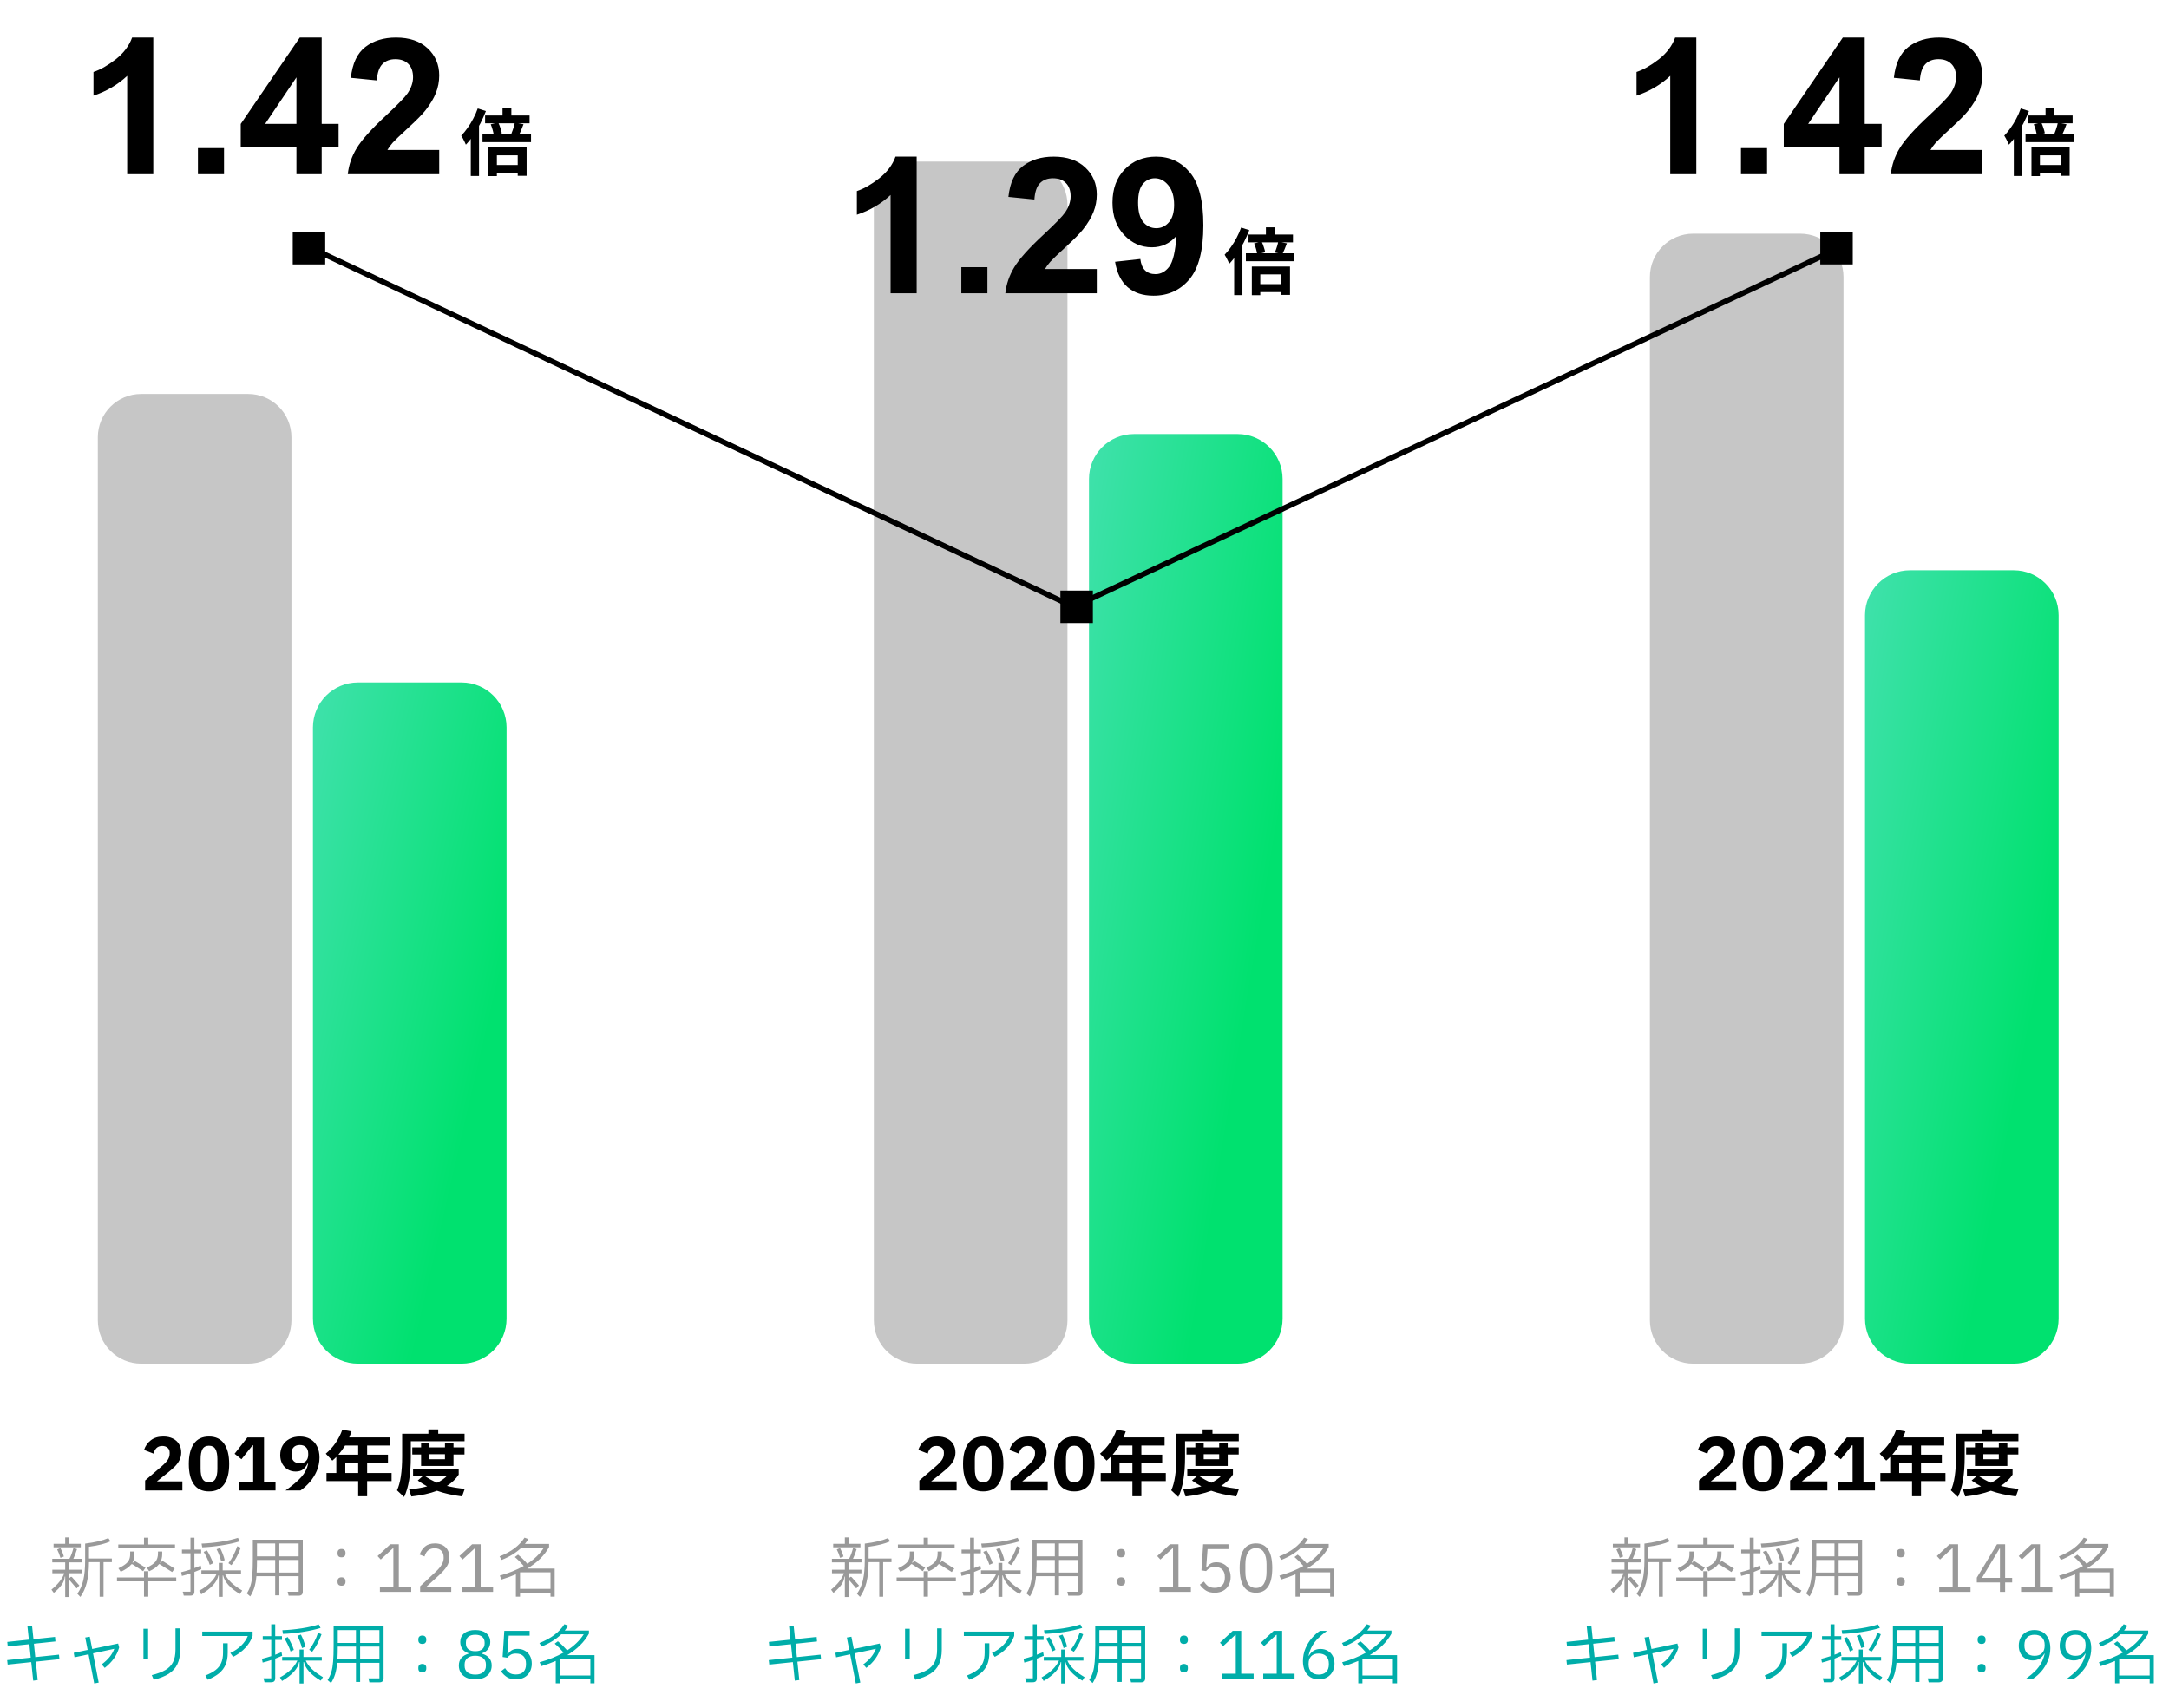
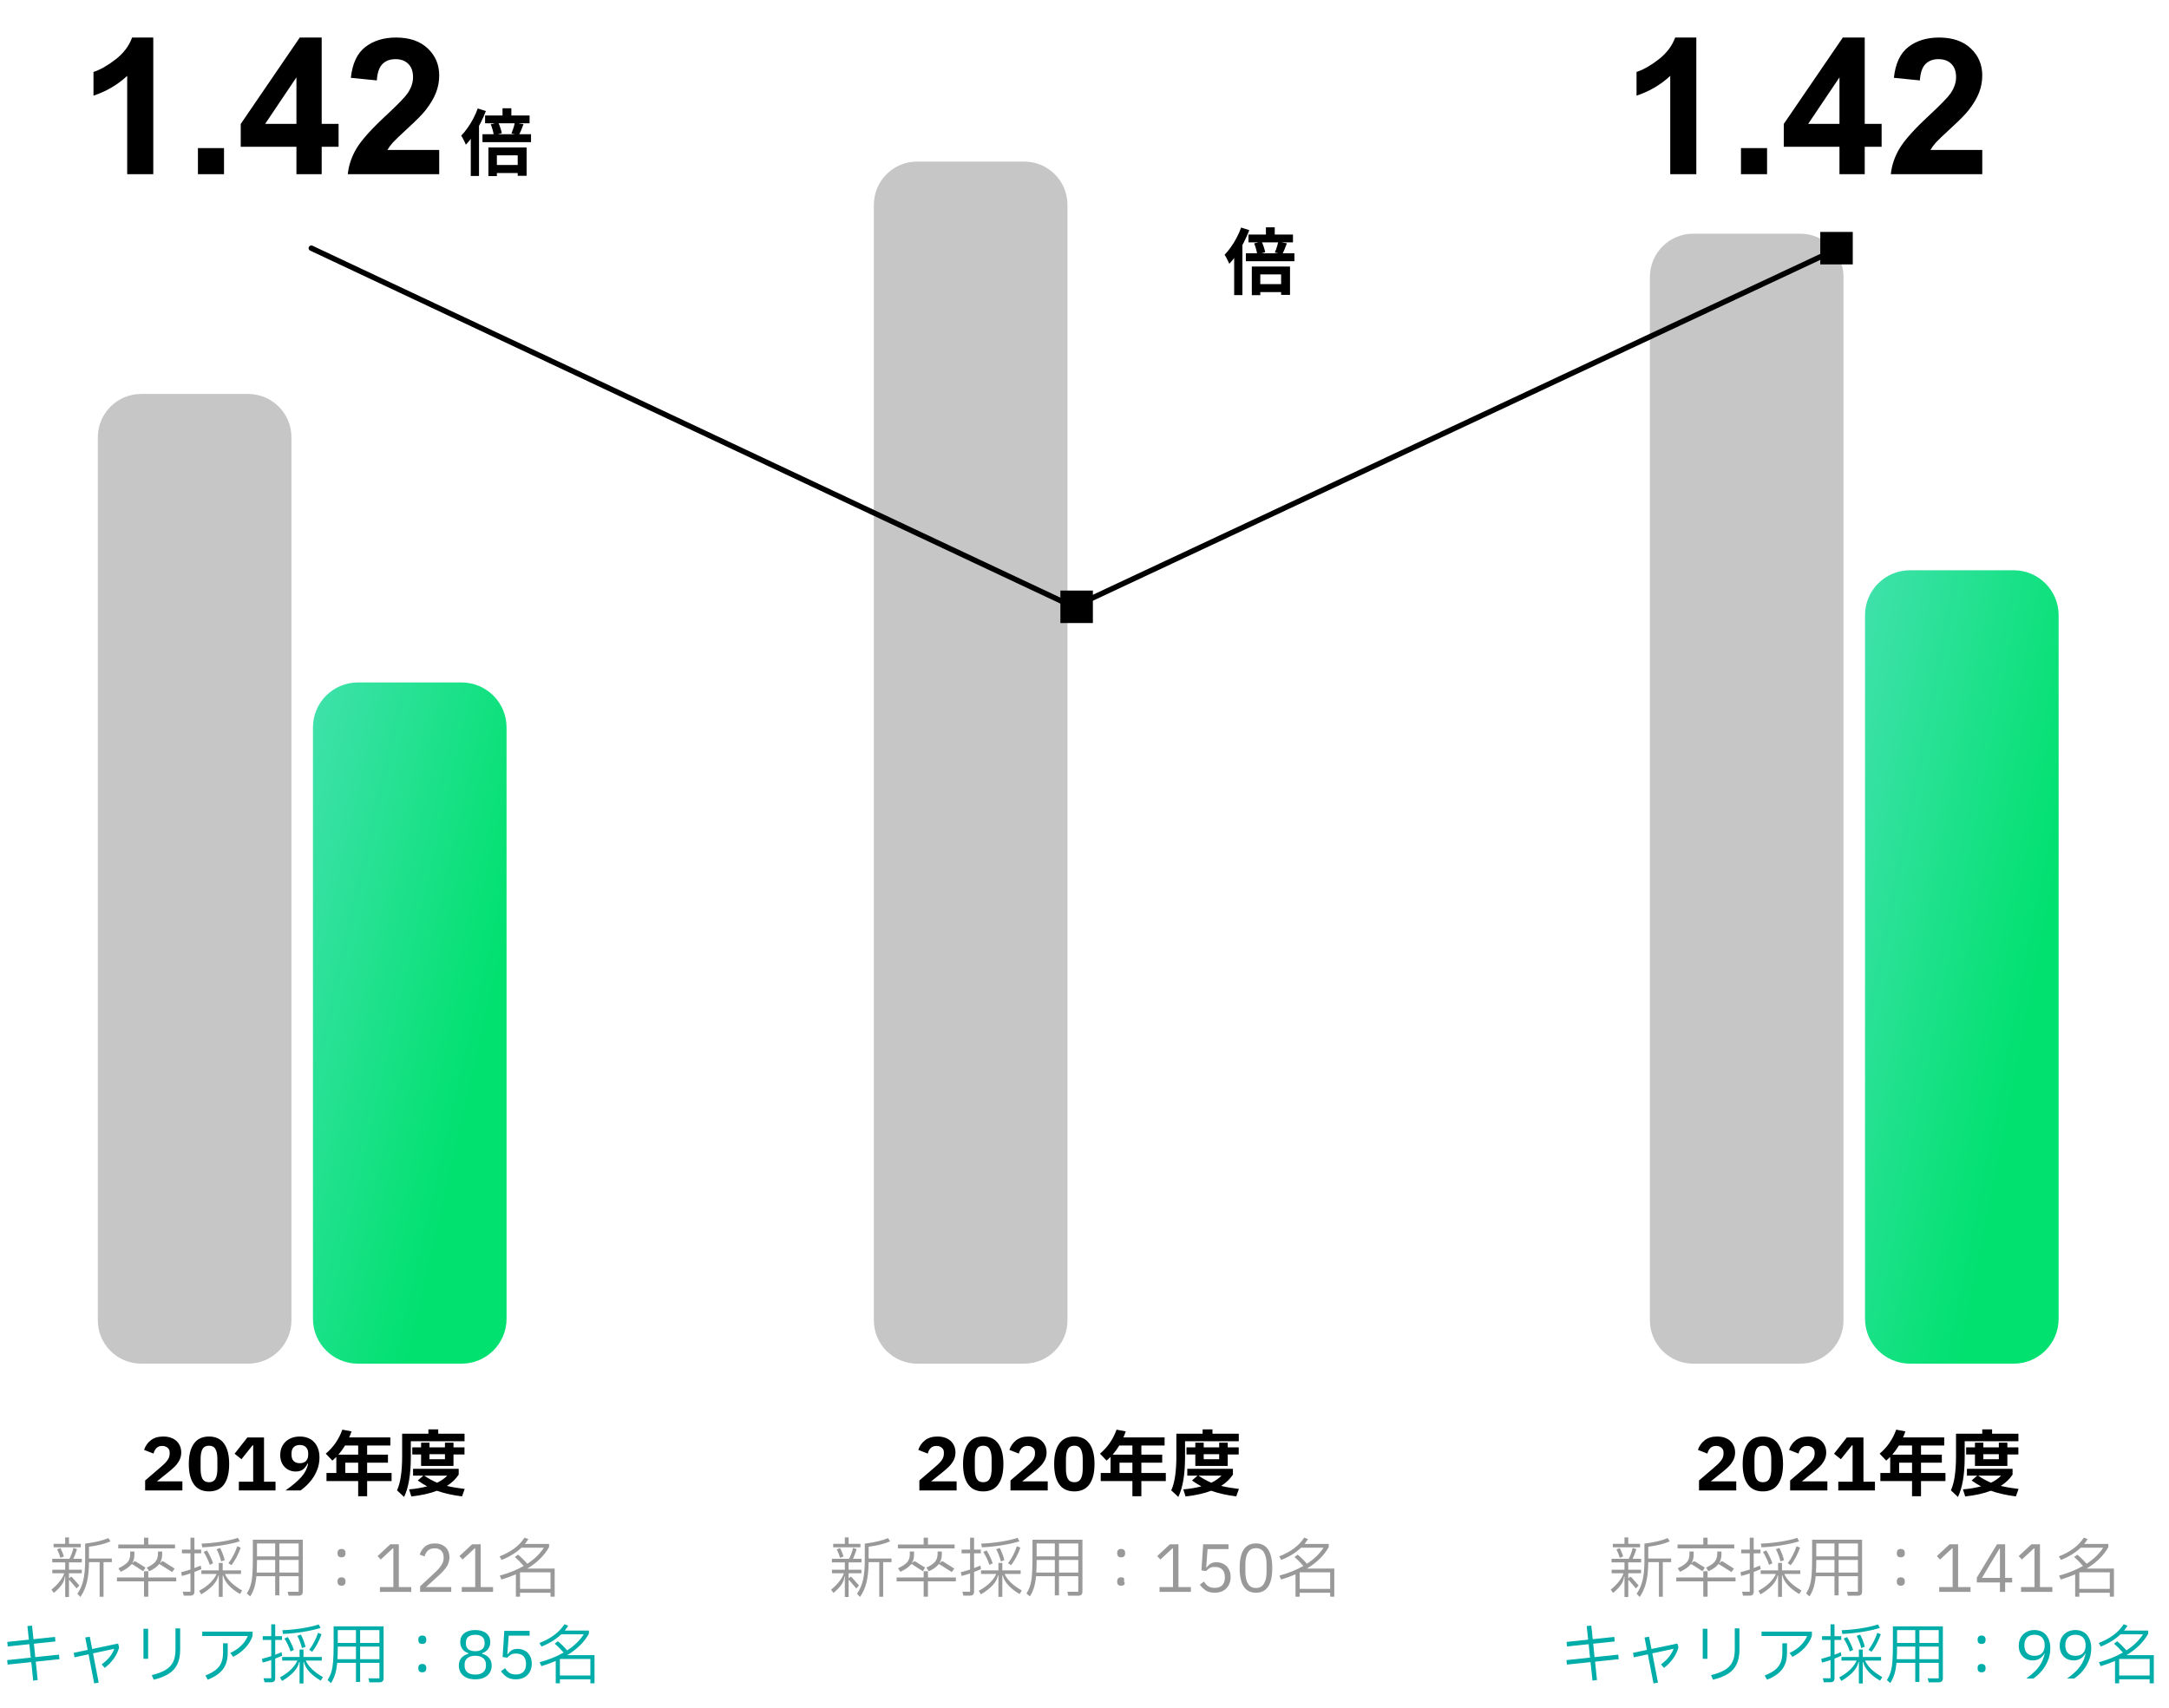
<svg xmlns="http://www.w3.org/2000/svg" width="386" height="304" viewBox="0 0 386 304" fill="none">
  <path d="M25.83 265.293V263.517L28.764 260.994C29.288 260.539 29.657 260.145 29.871 259.81C30.086 259.475 30.193 259.111 30.193 258.716V258.523C30.193 258.163 30.064 257.879 29.807 257.674C29.549 257.468 29.241 257.365 28.88 257.365C28.451 257.365 28.108 257.489 27.851 257.738C27.602 257.987 27.426 258.317 27.323 258.729L25.637 258.073C25.868 257.369 26.267 256.798 26.834 256.361C27.409 255.915 28.151 255.691 29.06 255.691C29.721 255.691 30.292 255.812 30.772 256.052C31.253 256.292 31.617 256.627 31.866 257.056C32.124 257.485 32.252 257.974 32.252 258.523C32.252 259.029 32.145 259.493 31.93 259.913C31.716 260.325 31.441 260.698 31.107 261.033C30.772 261.367 30.33 261.754 29.781 262.191L27.928 263.671H32.458V265.293H25.83ZM37.193 265.46C36 265.46 35.104 265.04 34.503 264.199C33.903 263.358 33.602 262.153 33.602 260.582C33.602 259.012 33.903 257.807 34.503 256.966C35.104 256.116 36 255.691 37.193 255.691C38.386 255.691 39.282 256.116 39.883 256.966C40.484 257.807 40.784 259.012 40.784 260.582C40.784 262.153 40.484 263.358 39.883 264.199C39.282 265.04 38.386 265.46 37.193 265.46ZM37.193 263.826C37.734 263.826 38.115 263.624 38.339 263.221C38.57 262.818 38.686 262.23 38.686 261.458V259.694C38.686 258.922 38.57 258.334 38.339 257.931C38.115 257.528 37.734 257.326 37.193 257.326C36.653 257.326 36.266 257.528 36.035 257.931C35.812 258.334 35.7 258.922 35.7 259.694V261.458C35.7 262.23 35.812 262.818 36.035 263.221C36.266 263.624 36.653 263.826 37.193 263.826ZM49.033 263.736V265.293H42.507V263.736H45.056V257.262H44.94L42.971 259.733L41.748 258.755L44.026 255.859H46.986V263.736H49.033ZM50.807 265.293C52.043 264.418 52.978 263.624 53.613 262.912C54.248 262.2 54.656 261.41 54.836 260.544L54.733 260.505C54.527 260.934 54.261 261.277 53.935 261.535C53.609 261.792 53.171 261.921 52.622 261.921C52.107 261.921 51.639 261.801 51.219 261.56C50.799 261.312 50.468 260.968 50.228 260.531C49.988 260.085 49.868 259.57 49.868 258.986C49.868 258.351 50.009 257.785 50.292 257.287C50.584 256.781 50.992 256.391 51.515 256.116C52.047 255.833 52.661 255.691 53.356 255.691C54.085 255.691 54.711 255.846 55.235 256.155C55.758 256.455 56.157 256.888 56.432 257.455C56.715 258.012 56.856 258.669 56.856 259.424C56.856 260.265 56.693 261.063 56.367 261.818C56.041 262.573 55.621 263.242 55.106 263.826C54.591 264.409 54.046 264.898 53.471 265.293H50.807ZM53.356 260.441C53.828 260.441 54.192 260.312 54.45 260.055C54.716 259.789 54.849 259.411 54.849 258.922V258.716C54.849 258.227 54.716 257.854 54.45 257.596C54.192 257.33 53.828 257.197 53.356 257.197C52.884 257.197 52.519 257.33 52.262 257.596C52.004 257.854 51.876 258.227 51.876 258.716V258.922C51.876 259.411 52.004 259.789 52.262 260.055C52.519 260.312 52.884 260.441 53.356 260.441ZM69.687 262.178V263.62H65.337V266.323H63.741V263.62H58.103V262.178H59.854V259.321C59.665 259.518 59.429 259.737 59.146 259.977L57.975 258.742C59.33 257.601 60.313 256.176 60.922 254.469L62.557 254.778C62.411 255.207 62.273 255.563 62.145 255.846H69.468V257.287H65.337V258.922H69.043V260.351H65.337V262.178H69.687ZM61.411 257.287C61.059 257.862 60.665 258.407 60.227 258.922H63.741V257.287H61.411ZM61.45 260.351V262.178H63.741V260.351H61.45ZM73.111 256.528V259.334C73.111 262.423 72.712 264.795 71.913 266.451L70.652 265.267C71.261 263.972 71.566 261.947 71.566 259.192V255.19H76.238V254.417H77.988V255.19H82.673V256.528H73.111ZM80.704 258.883V260.93H74.938V258.883H73.368V257.622H74.938V256.785H76.431V257.622H79.185V256.785H80.704V257.622H82.66V258.883H80.704ZM79.185 258.832H76.431V259.733H79.185V258.832ZM82.223 266.348C80.515 266.134 79.031 265.799 77.77 265.344C76.508 265.825 74.985 266.164 73.201 266.361L72.802 265.1C73.96 265.006 75.032 264.825 76.019 264.559C75.453 264.259 74.895 263.912 74.346 263.517L75.337 262.654H73.51V261.445H81.631V262.474C81.125 263.247 80.425 263.916 79.533 264.482C80.46 264.705 81.515 264.885 82.699 265.023L82.223 266.348ZM75.504 262.654C76.251 263.169 77.015 263.59 77.795 263.916C78.516 263.564 79.117 263.144 79.597 262.654H75.504Z" fill="black" />
  <path d="M12.274 274.788H14.378V275.413H9.534V274.788H11.603V273.644H12.274V274.788ZM19.905 277.401V278.049H18.425V284.211H17.731V278.049H15.835C15.82 279.49 15.692 280.696 15.453 281.668C15.214 282.631 14.833 283.491 14.309 284.246L13.765 283.68C14.259 282.978 14.613 282.165 14.829 281.24C15.045 280.315 15.153 279.128 15.153 277.679V274.753C16.903 274.538 18.279 274.21 19.28 273.771L19.662 274.349C18.714 274.78 17.438 275.1 15.835 275.308V277.401H19.905ZM14.124 282.211L13.638 282.731L12.378 281.263C12.347 281.232 12.32 281.217 12.297 281.217C12.281 281.217 12.274 281.236 12.274 281.275V284.258H11.603V280.627H11.522C11.491 281.113 11.318 281.587 11.002 282.049C10.686 282.512 10.212 283.005 9.58 283.529L9.152 282.951C9.73 282.481 10.216 281.995 10.609 281.494C11.01 280.986 11.283 280.496 11.43 280.026H9.314V279.402H11.603V278.095H9.302V277.459H12.355C12.648 276.904 12.887 276.257 13.072 275.517L13.707 275.736C13.623 276.029 13.519 276.334 13.395 276.65C13.272 276.966 13.156 277.236 13.049 277.459H14.563V278.095H12.274V279.402H14.552V280.026H12.274V280.905H12.343L12.505 280.754C12.567 280.693 12.621 280.662 12.667 280.662C12.736 280.662 12.806 280.704 12.875 280.789L14.124 282.211ZM10.759 277.286C10.597 276.738 10.401 276.241 10.169 275.794L10.759 275.54C11.06 276.149 11.26 276.654 11.36 277.054L10.759 277.286ZM26.391 274.915H31.143V275.609H21.049V274.915H25.628V273.701H26.391V274.915ZM23.917 276.164V276.627C23.917 276.958 23.89 277.236 23.836 277.459C23.79 277.683 23.701 277.906 23.57 278.13L23.64 278.164L23.801 277.991C23.863 277.929 23.925 277.898 23.986 277.898C24.048 277.898 24.117 277.922 24.195 277.968L25.894 279.02L25.478 279.667L23.64 278.477C23.57 278.43 23.516 278.407 23.478 278.407C23.431 278.407 23.385 278.434 23.339 278.488C22.953 278.951 22.337 279.378 21.489 279.772L21.073 279.147C21.635 278.877 22.063 278.623 22.356 278.384C22.657 278.145 22.865 277.891 22.98 277.621C23.104 277.343 23.165 277.008 23.165 276.615V276.164H23.917ZM28.866 276.164V276.627C28.866 277.197 28.738 277.706 28.484 278.153L28.553 278.187L28.738 277.991C28.8 277.929 28.866 277.898 28.935 277.898C29.004 277.898 29.066 277.918 29.12 277.956L31.086 279.205L30.635 279.818L28.53 278.488C28.445 278.426 28.388 278.396 28.357 278.396C28.311 278.396 28.272 278.423 28.241 278.477C27.902 278.916 27.336 279.317 26.542 279.679L26.125 279.02C26.865 278.681 27.382 278.326 27.675 277.956C27.968 277.579 28.114 277.097 28.114 276.511V276.164H28.866ZM26.391 280.777H31.363V281.471H26.391V284.2H25.628V281.471H20.818V280.777H25.628V279.667H26.391V280.777ZM35.838 279.297C35.568 279.421 35.156 279.59 34.6 279.806V283.263C34.6 283.525 34.543 283.714 34.427 283.83C34.311 283.953 34.115 284.015 33.837 284.015H32.704L32.519 283.31H33.895V280.061C33.425 280.222 32.916 280.373 32.369 280.511L32.242 279.841C32.743 279.718 33.294 279.56 33.895 279.367V276.476H32.38V275.817H33.895V273.701H34.6V275.817H35.803V276.476H34.6V279.112C35.024 278.958 35.398 278.808 35.722 278.662L35.838 279.297ZM42.671 274.349C41.785 274.626 40.713 274.865 39.457 275.066C38.208 275.258 37.052 275.374 35.988 275.413L35.872 274.753C36.952 274.715 38.1 274.603 39.318 274.418C40.536 274.225 41.546 273.994 42.347 273.724L42.671 274.349ZM40.648 278.234C40.964 277.841 41.26 277.374 41.538 276.835C41.823 276.287 42.05 275.748 42.22 275.216L42.844 275.47C42.652 276.018 42.405 276.58 42.104 277.158C41.804 277.729 41.495 278.207 41.179 278.592L40.648 278.234ZM39.364 277.933C39.287 277.594 39.171 277.224 39.017 276.823C38.871 276.415 38.713 276.06 38.543 275.759L39.168 275.528C39.33 275.829 39.487 276.179 39.642 276.58C39.796 276.981 39.911 277.351 39.989 277.69L39.364 277.933ZM37.329 278.534C37.214 278.157 37.052 277.756 36.844 277.332C36.643 276.908 36.443 276.542 36.242 276.233L36.832 275.968C37.032 276.268 37.233 276.634 37.433 277.066C37.641 277.49 37.803 277.887 37.919 278.257L37.329 278.534ZM40.035 280.153C40.258 280.67 40.628 281.178 41.145 281.679C41.661 282.173 42.312 282.647 43.099 283.101L42.706 283.726C41.858 283.232 41.176 282.701 40.659 282.13C40.15 281.56 39.834 280.989 39.711 280.419H39.63V284.235H38.936V280.419H38.855C38.755 280.997 38.443 281.575 37.919 282.153C37.395 282.724 36.693 283.267 35.815 283.784L35.444 283.148C36.239 282.716 36.894 282.246 37.41 281.737C37.934 281.221 38.312 280.693 38.543 280.153H35.838V279.517H38.936V278.187H39.63V279.517H42.891V280.153H40.035ZM44.995 274.06H53.886V283.298C53.886 283.545 53.825 283.726 53.701 283.841C53.578 283.965 53.385 284.026 53.123 284.026H51.366L51.192 283.321H53.146V280.558H49.712V283.957H48.972V280.558H45.631C45.554 281.359 45.431 282.034 45.261 282.581C45.091 283.128 44.849 283.653 44.532 284.154L43.92 283.622C44.22 283.159 44.444 282.677 44.59 282.176C44.744 281.668 44.849 281.055 44.903 280.338C44.964 279.621 44.995 278.662 44.995 277.459V274.06ZM48.972 277.02V274.73H45.735V277.02H48.972ZM49.712 277.02H53.146V274.73H49.712V277.02ZM48.972 279.91V277.667H45.735C45.735 278.446 45.716 279.193 45.677 279.91H48.972ZM49.712 277.667V279.91H53.146V277.667H49.712ZM60.777 277.193C60.546 277.193 60.369 277.135 60.246 277.02C60.13 276.896 60.072 276.731 60.072 276.523V276.372C60.072 276.164 60.13 276.002 60.246 275.887C60.369 275.763 60.546 275.702 60.777 275.702C61.009 275.702 61.182 275.763 61.298 275.887C61.421 276.002 61.483 276.164 61.483 276.372V276.523C61.483 276.731 61.421 276.896 61.298 277.02C61.182 277.135 61.009 277.193 60.777 277.193ZM60.777 282.246C60.546 282.246 60.369 282.188 60.246 282.072C60.13 281.949 60.072 281.783 60.072 281.575V281.425C60.072 281.217 60.13 281.055 60.246 280.939C60.369 280.816 60.546 280.754 60.777 280.754C61.009 280.754 61.182 280.816 61.298 280.939C61.421 281.055 61.483 281.217 61.483 281.425V281.575C61.483 281.783 61.421 281.949 61.298 282.072C61.182 282.188 61.009 282.246 60.777 282.246ZM73.184 282.489V283.344H67.611V282.489H70.004V275.586H69.923L67.761 277.586L67.195 276.973L69.461 274.869H70.975V282.489H73.184ZM74.766 283.344V282.35L77.564 279.748C78.489 278.877 78.952 278.08 78.952 277.355V277.193C78.952 276.7 78.813 276.311 78.536 276.025C78.266 275.732 77.869 275.586 77.345 275.586C76.42 275.586 75.822 276.072 75.553 277.043L74.686 276.708C74.878 276.129 75.19 275.655 75.622 275.285C76.061 274.908 76.655 274.719 77.403 274.719C77.934 274.719 78.393 274.823 78.778 275.031C79.172 275.239 79.468 275.528 79.669 275.898C79.877 276.268 79.981 276.696 79.981 277.182C79.981 277.783 79.827 278.326 79.519 278.812C79.21 279.29 78.755 279.806 78.154 280.361L75.819 282.489H80.305V283.344H74.766ZM87.749 282.489V283.344H82.176V282.489H84.57V275.586H84.489L82.327 277.586L81.76 276.973L84.026 274.869H85.541V282.489H87.749ZM98.709 279.193V284.2H97.969V283.495H92.546V284.2H91.806V280.222C90.974 280.577 90.122 280.885 89.251 281.147L88.939 280.454C90.535 280.014 91.957 279.44 93.206 278.731C92.681 278.122 92.153 277.594 91.621 277.147L92.188 276.719C92.751 277.182 93.302 277.721 93.841 278.338C95.09 277.536 96.073 276.584 96.79 275.482H92.789C91.841 276.384 90.669 277.108 89.274 277.656L88.904 277.031C90.962 276.222 92.442 275.108 93.344 273.69L94.026 273.944C93.857 274.222 93.653 274.511 93.414 274.811H97.715V275.366C96.89 276.862 95.599 278.137 93.841 279.193H98.709ZM92.546 282.812H97.969V279.864H92.593L92.546 279.887V282.812Z" fill="#999999" />
  <path d="M10.498 294.517L10.579 295.327L6.371 295.766L6.706 299.038L5.908 299.142L5.561 295.847L1.364 296.286L1.272 295.489L5.469 295.049L5.226 292.656L1.376 293.061L1.295 292.251L5.134 291.847L4.879 289.43L5.7 289.349L5.955 291.766L9.793 291.361L9.863 292.17L6.035 292.575L6.278 294.957L10.498 294.517ZM21.02 292.54L21.205 293.234C21.005 293.951 20.693 294.606 20.269 295.2C19.852 295.793 19.309 296.352 18.638 296.876L18.095 296.252C18.665 295.828 19.132 295.392 19.494 294.945C19.864 294.49 20.145 294.001 20.338 293.477L16.557 294.286L17.563 299.489L16.765 299.639L15.759 294.46L13.262 294.991L13.123 294.194L15.598 293.673L15.17 291.465L15.979 291.326L16.407 293.511L21.02 292.54ZM27.009 298.16C28.035 297.905 28.848 297.601 29.449 297.246C30.058 296.884 30.505 296.417 30.79 295.847C31.083 295.269 31.23 294.533 31.23 293.639V289.835H32.062V293.639C32.062 294.664 31.896 295.523 31.565 296.217C31.233 296.911 30.725 297.477 30.039 297.917C29.353 298.356 28.459 298.711 27.356 298.98L27.009 298.16ZM26.362 295.257H25.529V289.916H26.362V295.257ZM40.988 294.217C41.751 293.862 42.399 293.423 42.931 292.899C43.462 292.375 43.852 291.808 44.098 291.199H35.993V290.413H44.954V291.176C44.7 291.939 44.272 292.644 43.671 293.292C43.077 293.932 42.352 294.471 41.497 294.911L40.988 294.217ZM36.548 298.229C37.311 297.928 37.92 297.601 38.375 297.246C38.83 296.892 39.161 296.468 39.369 295.974C39.585 295.481 39.693 294.876 39.693 294.159V292.494H40.526V294.171C40.526 295.003 40.398 295.716 40.144 296.31C39.89 296.895 39.504 297.404 38.988 297.836C38.471 298.26 37.801 298.641 36.976 298.98L36.548 298.229ZM50.215 294.714C49.945 294.837 49.533 295.007 48.978 295.223V298.68C48.978 298.942 48.92 299.131 48.804 299.246C48.689 299.37 48.492 299.431 48.215 299.431H47.081L46.897 298.726H48.272V295.477C47.802 295.639 47.293 295.789 46.746 295.928L46.619 295.257C47.12 295.134 47.671 294.976 48.272 294.783V291.893H46.758V291.234H48.272V289.118H48.978V291.234H50.18V291.893H48.978V294.529C49.402 294.375 49.776 294.224 50.099 294.078L50.215 294.714ZM57.048 289.765C56.162 290.043 55.09 290.282 53.834 290.482C52.585 290.675 51.429 290.79 50.365 290.829L50.249 290.17C51.329 290.131 52.477 290.02 53.695 289.835C54.913 289.642 55.923 289.411 56.724 289.141L57.048 289.765ZM55.025 293.65C55.341 293.257 55.638 292.791 55.915 292.251C56.2 291.704 56.428 291.164 56.597 290.632L57.222 290.887C57.029 291.434 56.782 291.997 56.482 292.575C56.181 293.145 55.873 293.623 55.557 294.009L55.025 293.65ZM53.741 293.35C53.664 293.01 53.549 292.64 53.395 292.24C53.248 291.831 53.09 291.477 52.92 291.176L53.545 290.945C53.707 291.245 53.865 291.596 54.019 291.997C54.173 292.398 54.289 292.768 54.366 293.107L53.741 293.35ZM51.706 293.951C51.591 293.573 51.429 293.172 51.221 292.748C51.02 292.324 50.82 291.958 50.62 291.65L51.209 291.384C51.41 291.685 51.61 292.051 51.81 292.482C52.019 292.906 52.18 293.303 52.296 293.673L51.706 293.951ZM54.412 295.57C54.636 296.086 55.005 296.595 55.522 297.096C56.038 297.589 56.69 298.063 57.476 298.518L57.083 299.142C56.235 298.649 55.553 298.117 55.036 297.547C54.528 296.976 54.212 296.406 54.088 295.835H54.007V299.651H53.313V295.835H53.233C53.132 296.414 52.82 296.992 52.296 297.57C51.772 298.14 51.07 298.684 50.192 299.2L49.822 298.564C50.616 298.133 51.271 297.662 51.787 297.154C52.312 296.637 52.689 296.109 52.92 295.57H50.215V294.934H53.313V293.604H54.007V294.934H57.268V295.57H54.412ZM59.372 289.476H68.263V298.714C68.263 298.961 68.202 299.142 68.079 299.258C67.955 299.381 67.763 299.443 67.5 299.443H65.743L65.57 298.738H67.523V295.974H64.09V299.374H63.349V295.974H60.008C59.931 296.776 59.808 297.45 59.638 297.998C59.468 298.545 59.226 299.069 58.91 299.57L58.297 299.038C58.597 298.576 58.821 298.094 58.968 297.593C59.122 297.084 59.226 296.471 59.28 295.755C59.341 295.038 59.372 294.078 59.372 292.876V289.476ZM63.349 292.436V290.147H60.112V292.436H63.349ZM64.09 292.436H67.523V290.147H64.09V292.436ZM63.349 295.327V293.084H60.112C60.112 293.862 60.093 294.61 60.054 295.327H63.349ZM64.09 293.084V295.327H67.523V293.084H64.09ZM75.155 292.61C74.923 292.61 74.746 292.552 74.623 292.436C74.507 292.313 74.449 292.147 74.449 291.939V291.789C74.449 291.581 74.507 291.419 74.623 291.303C74.746 291.18 74.923 291.118 75.155 291.118C75.386 291.118 75.559 291.18 75.675 291.303C75.798 291.419 75.86 291.581 75.86 291.789V291.939C75.86 292.147 75.798 292.313 75.675 292.436C75.559 292.552 75.386 292.61 75.155 292.61ZM75.155 297.662C74.923 297.662 74.746 297.605 74.623 297.489C74.507 297.366 74.449 297.2 74.449 296.992V296.841C74.449 296.633 74.507 296.471 74.623 296.356C74.746 296.232 74.923 296.171 75.155 296.171C75.386 296.171 75.559 296.232 75.675 296.356C75.798 296.471 75.86 296.633 75.86 296.841V296.992C75.86 297.2 75.798 297.366 75.675 297.489C75.559 297.605 75.386 297.662 75.155 297.662ZM84.578 298.911C83.954 298.911 83.422 298.807 82.982 298.599C82.543 298.383 82.211 298.09 81.988 297.72C81.764 297.35 81.653 296.93 81.653 296.46C81.653 295.905 81.803 295.454 82.103 295.107C82.412 294.752 82.832 294.502 83.364 294.356V294.263C82.909 294.117 82.551 293.87 82.288 293.523C82.034 293.168 81.907 292.748 81.907 292.263C81.907 291.615 82.142 291.099 82.612 290.713C83.09 290.328 83.745 290.135 84.578 290.135C85.41 290.135 86.062 290.328 86.532 290.713C87.01 291.099 87.249 291.615 87.249 292.263C87.249 292.748 87.118 293.168 86.856 293.523C86.601 293.87 86.247 294.117 85.792 294.263V294.356C86.324 294.502 86.74 294.752 87.041 295.107C87.349 295.454 87.503 295.905 87.503 296.46C87.503 296.93 87.391 297.35 87.168 297.72C86.944 298.09 86.613 298.383 86.173 298.599C85.734 298.807 85.202 298.911 84.578 298.911ZM84.578 293.905C85.11 293.905 85.518 293.789 85.803 293.558C86.096 293.319 86.243 292.98 86.243 292.54V292.355C86.243 291.908 86.096 291.569 85.803 291.338C85.518 291.099 85.11 290.979 84.578 290.979C84.046 290.979 83.634 291.099 83.341 291.338C83.055 291.569 82.913 291.908 82.913 292.355V292.54C82.913 292.98 83.055 293.319 83.341 293.558C83.634 293.789 84.046 293.905 84.578 293.905ZM84.578 298.067C85.171 298.067 85.634 297.932 85.965 297.662C86.305 297.393 86.474 297.011 86.474 296.518V296.263C86.474 295.778 86.305 295.4 85.965 295.13C85.634 294.853 85.171 294.714 84.578 294.714C83.984 294.714 83.518 294.853 83.179 295.13C82.847 295.4 82.682 295.778 82.682 296.263V296.518C82.682 297.011 82.847 297.393 83.179 297.662C83.518 297.932 83.984 298.067 84.578 298.067ZM94.254 290.286V291.141H90.531L90.288 294.425H90.369C90.593 294.109 90.835 293.874 91.098 293.72C91.36 293.565 91.699 293.488 92.115 293.488C92.601 293.488 93.032 293.596 93.41 293.812C93.795 294.02 94.096 294.325 94.312 294.726C94.528 295.119 94.636 295.581 94.636 296.113C94.636 296.66 94.52 297.146 94.289 297.57C94.065 297.994 93.738 298.325 93.306 298.564C92.882 298.795 92.381 298.911 91.803 298.911C91.171 298.911 90.65 298.784 90.242 298.529C89.833 298.267 89.471 297.917 89.155 297.477L89.883 296.922C90.13 297.3 90.392 297.581 90.67 297.766C90.947 297.951 91.325 298.044 91.803 298.044C92.389 298.044 92.836 297.89 93.144 297.581C93.452 297.265 93.607 296.822 93.607 296.252V296.113C93.607 295.535 93.452 295.092 93.144 294.783C92.844 294.475 92.396 294.321 91.803 294.321C91.441 294.321 91.144 294.386 90.913 294.517C90.689 294.641 90.473 294.822 90.265 295.061L89.444 294.934L89.745 290.286H94.254ZM105.803 294.61V299.616H105.063V298.911H99.641V299.616H98.901V295.639C98.068 295.994 97.216 296.302 96.346 296.564L96.033 295.87C97.629 295.431 99.051 294.857 100.3 294.147C99.776 293.538 99.248 293.01 98.716 292.563L99.282 292.136C99.845 292.598 100.396 293.138 100.936 293.754C102.184 292.953 103.167 292.001 103.884 290.898H99.883C98.935 291.8 97.764 292.525 96.369 293.072L95.999 292.448C98.057 291.638 99.537 290.525 100.439 289.106L101.121 289.361C100.951 289.638 100.747 289.927 100.508 290.228H104.809V290.783C103.984 292.278 102.693 293.554 100.936 294.61H105.803ZM99.641 298.229H105.063V295.281H99.687L99.641 295.304V298.229Z" fill="#00ADA9" />
-   <path d="M151.021 274.788H153.125V275.413H148.28V274.788H150.35V273.644H151.021V274.788ZM158.652 277.401V278.049H157.172V284.211H156.478V278.049H154.582C154.566 279.49 154.439 280.696 154.2 281.668C153.961 282.631 153.58 283.491 153.056 284.246L152.512 283.68C153.005 282.978 153.36 282.165 153.576 281.24C153.792 280.315 153.9 279.128 153.9 277.679V274.753C155.649 274.538 157.025 274.21 158.027 273.771L158.409 274.349C157.461 274.78 156.185 275.1 154.582 275.308V277.401H158.652ZM152.871 282.211L152.385 282.731L151.125 281.263C151.094 281.232 151.067 281.217 151.044 281.217C151.028 281.217 151.021 281.236 151.021 281.275V284.258H150.35V280.627H150.269C150.238 281.113 150.065 281.587 149.749 282.049C149.433 282.512 148.959 283.005 148.327 283.529L147.899 282.951C148.477 282.481 148.963 281.995 149.356 281.494C149.756 280.986 150.03 280.496 150.177 280.026H148.061V279.402H150.35V278.095H148.049V277.459H151.102C151.394 276.904 151.633 276.257 151.818 275.517L152.454 275.736C152.37 276.029 152.265 276.334 152.142 276.65C152.019 276.966 151.903 277.236 151.795 277.459H153.31V278.095H151.021V279.402H153.298V280.026H151.021V280.905H151.09L151.252 280.754C151.314 280.693 151.367 280.662 151.414 280.662C151.483 280.662 151.552 280.704 151.622 280.789L152.871 282.211ZM149.506 277.286C149.344 276.738 149.148 276.241 148.916 275.794L149.506 275.54C149.807 276.149 150.007 276.654 150.107 277.054L149.506 277.286ZM165.138 274.915H169.89V275.609H159.796V274.915H164.375V273.701H165.138V274.915ZM162.664 276.164V276.627C162.664 276.958 162.637 277.236 162.583 277.459C162.537 277.683 162.448 277.906 162.317 278.13L162.386 278.164L162.548 277.991C162.61 277.929 162.672 277.898 162.733 277.898C162.795 277.898 162.864 277.922 162.941 277.968L164.641 279.02L164.225 279.667L162.386 278.477C162.317 278.43 162.263 278.407 162.224 278.407C162.178 278.407 162.132 278.434 162.086 278.488C161.7 278.951 161.084 279.378 160.236 279.772L159.819 279.147C160.382 278.877 160.81 278.623 161.103 278.384C161.404 278.145 161.612 277.891 161.727 277.621C161.851 277.343 161.912 277.008 161.912 276.615V276.164H162.664ZM167.612 276.164V276.627C167.612 277.197 167.485 277.706 167.231 278.153L167.3 278.187L167.485 277.991C167.547 277.929 167.612 277.898 167.682 277.898C167.751 277.898 167.813 277.918 167.867 277.956L169.832 279.205L169.381 279.818L167.277 278.488C167.192 278.426 167.135 278.396 167.104 278.396C167.057 278.396 167.019 278.423 166.988 278.477C166.649 278.916 166.082 279.317 165.288 279.679L164.872 279.02C165.612 278.681 166.129 278.326 166.422 277.956C166.714 277.579 166.861 277.097 166.861 276.511V276.164H167.612ZM165.138 280.777H170.11V281.471H165.138V284.2H164.375V281.471H159.565V280.777H164.375V279.667H165.138V280.777ZM174.584 279.297C174.315 279.421 173.902 279.59 173.347 279.806V283.263C173.347 283.525 173.29 283.714 173.174 283.83C173.058 283.953 172.862 284.015 172.584 284.015H171.451L171.266 283.31H172.642V280.061C172.172 280.222 171.663 280.373 171.116 280.511L170.989 279.841C171.49 279.718 172.041 279.56 172.642 279.367V276.476H171.127V275.817H172.642V273.701H173.347V275.817H174.55V276.476H173.347V279.112C173.771 278.958 174.145 278.808 174.469 278.662L174.584 279.297ZM181.418 274.349C180.531 274.626 179.46 274.865 178.203 275.066C176.955 275.258 175.799 275.374 174.735 275.413L174.619 274.753C175.698 274.715 176.847 274.603 178.065 274.418C179.283 274.225 180.292 273.994 181.094 273.724L181.418 274.349ZM179.394 278.234C179.71 277.841 180.007 277.374 180.285 276.835C180.57 276.287 180.797 275.748 180.967 275.216L181.591 275.47C181.399 276.018 181.152 276.58 180.851 277.158C180.551 277.729 180.242 278.207 179.926 278.592L179.394 278.234ZM178.111 277.933C178.034 277.594 177.918 277.224 177.764 276.823C177.618 276.415 177.46 276.06 177.29 275.759L177.914 275.528C178.076 275.829 178.234 276.179 178.388 276.58C178.543 276.981 178.658 277.351 178.735 277.69L178.111 277.933ZM176.076 278.534C175.96 278.157 175.799 277.756 175.59 277.332C175.39 276.908 175.19 276.542 174.989 276.233L175.579 275.968C175.779 276.268 175.98 276.634 176.18 277.066C176.388 277.49 176.55 277.887 176.666 278.257L176.076 278.534ZM178.782 280.153C179.005 280.67 179.375 281.178 179.892 281.679C180.408 282.173 181.059 282.647 181.846 283.101L181.452 283.726C180.605 283.232 179.922 282.701 179.406 282.13C178.897 281.56 178.581 280.989 178.458 280.419H178.377V284.235H177.683V280.419H177.602C177.502 280.997 177.19 281.575 176.666 282.153C176.142 282.724 175.44 283.267 174.561 283.784L174.191 283.148C174.985 282.716 175.641 282.246 176.157 281.737C176.681 281.221 177.059 280.693 177.29 280.153H174.584V279.517H177.683V278.187H178.377V279.517H181.637V280.153H178.782ZM183.742 274.06H192.633V283.298C192.633 283.545 192.571 283.726 192.448 283.841C192.325 283.965 192.132 284.026 191.87 284.026H190.113L189.939 283.321H191.893V280.558H188.459V283.957H187.719V280.558H184.378C184.301 281.359 184.177 282.034 184.008 282.581C183.838 283.128 183.595 283.653 183.279 284.154L182.666 283.622C182.967 283.159 183.191 282.677 183.337 282.176C183.491 281.668 183.595 281.055 183.649 280.338C183.711 279.621 183.742 278.662 183.742 277.459V274.06ZM187.719 277.02V274.73H184.482V277.02H187.719ZM188.459 277.02H191.893V274.73H188.459V277.02ZM187.719 279.91V277.667H184.482C184.482 278.446 184.462 279.193 184.424 279.91H187.719ZM188.459 277.667V279.91H191.893V277.667H188.459ZM199.524 277.193C199.293 277.193 199.116 277.135 198.992 277.02C198.877 276.896 198.819 276.731 198.819 276.523V276.372C198.819 276.164 198.877 276.002 198.992 275.887C199.116 275.763 199.293 275.702 199.524 275.702C199.755 275.702 199.929 275.763 200.045 275.887C200.168 276.002 200.23 276.164 200.23 276.372V276.523C200.23 276.731 200.168 276.896 200.045 277.02C199.929 277.135 199.755 277.193 199.524 277.193ZM199.524 282.246C199.293 282.246 199.116 282.188 198.992 282.072C198.877 281.949 198.819 281.783 198.819 281.575V281.425C198.819 281.217 198.877 281.055 198.992 280.939C199.116 280.816 199.293 280.754 199.524 280.754C199.755 280.754 199.929 280.816 200.045 280.939C200.168 281.055 200.23 281.217 200.23 281.425V281.575C200.23 281.783 200.168 281.949 200.045 282.072C199.929 282.188 199.755 282.246 199.524 282.246ZM211.931 282.489V283.344H206.358V282.489H208.751V275.586H208.67L206.508 277.586L205.941 276.973L208.207 274.869H209.722V282.489H211.931ZM218.624 274.869V275.725H214.901L214.658 279.008H214.739C214.962 278.692 215.205 278.457 215.467 278.303C215.729 278.149 216.068 278.072 216.485 278.072C216.97 278.072 217.402 278.18 217.78 278.396C218.165 278.604 218.466 278.908 218.682 279.309C218.897 279.702 219.005 280.165 219.005 280.696C219.005 281.244 218.89 281.729 218.658 282.153C218.435 282.577 218.107 282.909 217.676 283.148C217.252 283.379 216.751 283.495 216.173 283.495C215.54 283.495 215.02 283.367 214.612 283.113C214.203 282.851 213.841 282.5 213.525 282.061L214.253 281.506C214.5 281.884 214.762 282.165 215.039 282.35C215.317 282.535 215.695 282.627 216.173 282.627C216.758 282.627 217.205 282.473 217.514 282.165C217.822 281.849 217.976 281.406 217.976 280.835V280.696C217.976 280.118 217.822 279.675 217.514 279.367C217.213 279.058 216.766 278.904 216.173 278.904C215.81 278.904 215.513 278.97 215.282 279.101C215.059 279.224 214.843 279.405 214.635 279.644L213.814 279.517L214.114 274.869H218.624ZM223.513 283.495C221.578 283.495 220.611 282.034 220.611 279.112C220.611 276.183 221.578 274.719 223.513 274.719C225.448 274.719 226.415 276.183 226.415 279.112C226.415 282.034 225.448 283.495 223.513 283.495ZM223.513 282.651C224.153 282.651 224.627 282.396 224.935 281.887C225.244 281.379 225.398 280.677 225.398 279.783V278.43C225.398 277.536 225.244 276.835 224.935 276.326C224.627 275.817 224.153 275.563 223.513 275.563C222.873 275.563 222.399 275.817 222.091 276.326C221.783 276.835 221.629 277.536 221.629 278.43V279.783C221.629 280.677 221.783 281.379 222.091 281.887C222.399 282.396 222.873 282.651 223.513 282.651ZM237.456 279.193V284.2H236.716V283.495H231.293V284.2H230.553V280.222C229.721 280.577 228.869 280.885 227.998 281.147L227.686 280.454C229.281 280.014 230.704 279.44 231.952 278.731C231.428 278.122 230.9 277.594 230.368 277.147L230.935 276.719C231.498 277.182 232.049 277.721 232.588 278.338C233.837 277.536 234.82 276.584 235.537 275.482H231.536C230.588 276.384 229.416 277.108 228.021 277.656L227.651 277.031C229.709 276.222 231.189 275.108 232.091 273.69L232.773 273.944C232.604 274.222 232.399 274.511 232.16 274.811H236.462V275.366C235.637 276.862 234.346 278.137 232.588 279.193H237.456ZM231.293 282.812H236.716V279.864H231.339L231.293 279.887V282.812Z" fill="#999999" />
-   <path d="M146.037 294.517L146.118 295.327L141.909 295.766L142.245 299.038L141.447 299.142L141.1 295.847L136.903 296.286L136.81 295.489L141.008 295.049L140.765 292.656L136.914 293.061L136.834 292.251L140.672 291.847L140.418 289.43L141.239 289.349L141.493 291.766L145.332 291.361L145.401 292.17L141.574 292.575L141.817 294.957L146.037 294.517ZM156.559 292.54L156.744 293.234C156.543 293.951 156.231 294.606 155.807 295.2C155.391 295.793 154.848 296.352 154.177 296.876L153.633 296.252C154.204 295.828 154.67 295.392 155.033 294.945C155.403 294.49 155.684 294.001 155.877 293.477L152.096 294.286L153.102 299.489L152.304 299.639L151.298 294.46L148.8 294.991L148.662 294.194L151.136 293.673L150.708 291.465L151.518 291.326L151.945 293.511L156.559 292.54ZM162.548 298.16C163.573 297.905 164.386 297.601 164.988 297.246C165.597 296.884 166.044 296.417 166.329 295.847C166.622 295.269 166.768 294.533 166.768 293.639V289.835H167.601V293.639C167.601 294.664 167.435 295.523 167.104 296.217C166.772 296.911 166.263 297.477 165.577 297.917C164.891 298.356 163.997 298.711 162.895 298.98L162.548 298.16ZM161.9 295.257H161.068V289.916H161.9V295.257ZM176.527 294.217C177.29 293.862 177.937 293.423 178.469 292.899C179.001 292.375 179.39 291.808 179.637 291.199H171.532V290.413H180.493V291.176C180.238 291.939 179.81 292.644 179.209 293.292C178.616 293.932 177.891 294.471 177.035 294.911L176.527 294.217ZM172.087 298.229C172.85 297.928 173.459 297.601 173.914 297.246C174.368 296.892 174.7 296.468 174.908 295.974C175.124 295.481 175.232 294.876 175.232 294.159V292.494H176.064V294.171C176.064 295.003 175.937 295.716 175.683 296.31C175.428 296.895 175.043 297.404 174.526 297.836C174.01 298.26 173.339 298.641 172.515 298.98L172.087 298.229ZM185.753 294.714C185.484 294.837 185.071 295.007 184.516 295.223V298.68C184.516 298.942 184.458 299.131 184.343 299.246C184.227 299.37 184.031 299.431 183.753 299.431H182.62L182.435 298.726H183.811V295.477C183.341 295.639 182.832 295.789 182.285 295.928L182.158 295.257C182.659 295.134 183.21 294.976 183.811 294.783V291.893H182.296V291.234H183.811V289.118H184.516V291.234H185.719V291.893H184.516V294.529C184.94 294.375 185.314 294.224 185.638 294.078L185.753 294.714ZM192.587 289.765C191.7 290.043 190.629 290.282 189.372 290.482C188.124 290.675 186.967 290.79 185.904 290.829L185.788 290.17C186.867 290.131 188.016 290.02 189.234 289.835C190.452 289.642 191.461 289.411 192.263 289.141L192.587 289.765ZM190.563 293.65C190.879 293.257 191.176 292.791 191.454 292.251C191.739 291.704 191.966 291.164 192.136 290.632L192.76 290.887C192.567 291.434 192.321 291.997 192.02 292.575C191.72 293.145 191.411 293.623 191.095 294.009L190.563 293.65ZM189.28 293.35C189.203 293.01 189.087 292.64 188.933 292.24C188.787 291.831 188.629 291.477 188.459 291.176L189.083 290.945C189.245 291.245 189.403 291.596 189.557 291.997C189.712 292.398 189.827 292.768 189.904 293.107L189.28 293.35ZM187.245 293.951C187.129 293.573 186.967 293.172 186.759 292.748C186.559 292.324 186.359 291.958 186.158 291.65L186.748 291.384C186.948 291.685 187.149 292.051 187.349 292.482C187.557 292.906 187.719 293.303 187.835 293.673L187.245 293.951ZM189.951 295.57C190.174 296.086 190.544 296.595 191.06 297.096C191.577 297.589 192.228 298.063 193.015 298.518L192.621 299.142C191.773 298.649 191.091 298.117 190.575 297.547C190.066 296.976 189.75 296.406 189.627 295.835H189.546V299.651H188.852V295.835H188.771C188.671 296.414 188.359 296.992 187.835 297.57C187.31 298.14 186.609 298.684 185.73 299.2L185.36 298.564C186.154 298.133 186.809 297.662 187.326 297.154C187.85 296.637 188.228 296.109 188.459 295.57H185.753V294.934H188.852V293.604H189.546V294.934H192.806V295.57H189.951ZM194.911 289.476H203.802V298.714C203.802 298.961 203.74 299.142 203.617 299.258C203.494 299.381 203.301 299.443 203.039 299.443H201.282L201.108 298.738H203.062V295.974H199.628V299.374H198.888V295.974H195.547C195.47 296.776 195.346 297.45 195.177 297.998C195.007 298.545 194.764 299.069 194.448 299.57L193.835 299.038C194.136 298.576 194.36 298.094 194.506 297.593C194.66 297.084 194.764 296.471 194.818 295.755C194.88 295.038 194.911 294.078 194.911 292.876V289.476ZM198.888 292.436V290.147H195.651V292.436H198.888ZM199.628 292.436H203.062V290.147H199.628V292.436ZM198.888 295.327V293.084H195.651C195.651 293.862 195.631 294.61 195.593 295.327H198.888ZM199.628 293.084V295.327H203.062V293.084H199.628ZM210.693 292.61C210.462 292.61 210.285 292.552 210.161 292.436C210.046 292.313 209.988 292.147 209.988 291.939V291.789C209.988 291.581 210.046 291.419 210.161 291.303C210.285 291.18 210.462 291.118 210.693 291.118C210.924 291.118 211.098 291.18 211.213 291.303C211.337 291.419 211.398 291.581 211.398 291.789V291.939C211.398 292.147 211.337 292.313 211.213 292.436C211.098 292.552 210.924 292.61 210.693 292.61ZM210.693 297.662C210.462 297.662 210.285 297.605 210.161 297.489C210.046 297.366 209.988 297.2 209.988 296.992V296.841C209.988 296.633 210.046 296.471 210.161 296.356C210.285 296.232 210.462 296.171 210.693 296.171C210.924 296.171 211.098 296.232 211.213 296.356C211.337 296.471 211.398 296.633 211.398 296.841V296.992C211.398 297.2 211.337 297.366 211.213 297.489C211.098 297.605 210.924 297.662 210.693 297.662ZM223.099 297.905V298.761H217.526V297.905H219.92V291.002H219.839L217.677 293.003L217.11 292.39L219.376 290.286H220.891V297.905H223.099ZM230.382 297.905V298.761H224.809V297.905H227.203V291.002H227.122L224.96 293.003L224.393 292.39L226.659 290.286H228.174V297.905H230.382ZM234.694 298.911C234.116 298.911 233.615 298.78 233.191 298.518C232.767 298.256 232.439 297.882 232.208 297.396C231.984 296.903 231.872 296.329 231.872 295.674C231.872 294.88 232.019 294.132 232.312 293.431C232.612 292.721 232.994 292.101 233.457 291.569C233.919 291.037 234.401 290.609 234.902 290.286H236.151C235.511 290.756 234.979 291.203 234.555 291.627C234.139 292.043 233.792 292.498 233.514 292.991C233.237 293.485 233.025 294.051 232.878 294.691L232.936 294.714C233.406 293.905 234.089 293.5 234.983 293.5C235.468 293.5 235.9 293.608 236.278 293.824C236.655 294.032 236.952 294.336 237.168 294.737C237.384 295.13 237.492 295.589 237.492 296.113C237.492 296.66 237.372 297.146 237.133 297.57C236.902 297.994 236.574 298.325 236.151 298.564C235.734 298.795 235.249 298.911 234.694 298.911ZM234.682 298.067C235.253 298.067 235.696 297.909 236.012 297.593C236.328 297.277 236.486 296.83 236.486 296.252V296.136C236.486 295.558 236.328 295.111 236.012 294.795C235.696 294.479 235.253 294.321 234.682 294.321C234.104 294.321 233.657 294.479 233.341 294.795C233.033 295.111 232.878 295.558 232.878 296.136V296.252C232.878 296.83 233.036 297.277 233.352 297.593C233.669 297.909 234.112 298.067 234.682 298.067ZM248.625 294.61V299.616H247.885V298.911H242.462V299.616H241.722V295.639C240.89 295.994 240.038 296.302 239.167 296.564L238.855 295.87C240.45 295.431 241.872 294.857 243.121 294.147C242.597 293.538 242.069 293.01 241.537 292.563L242.104 292.136C242.666 292.598 243.218 293.138 243.757 293.754C245.006 292.953 245.989 292.001 246.706 290.898H242.705C241.757 291.8 240.585 292.525 239.19 293.072L238.82 292.448C240.878 291.638 242.358 290.525 243.26 289.106L243.942 289.361C243.773 289.638 243.568 289.927 243.329 290.228H247.63V290.783C246.806 292.278 245.515 293.554 243.757 294.61H248.625ZM242.462 298.229H247.885V295.281H242.508L242.462 295.304V298.229Z" fill="#00ADA9" />
+   <path d="M151.021 274.788H153.125V275.413H148.28V274.788H150.35V273.644H151.021V274.788ZM158.652 277.401V278.049H157.172V284.211H156.478V278.049H154.582C154.566 279.49 154.439 280.696 154.2 281.668C153.961 282.631 153.58 283.491 153.056 284.246L152.512 283.68C153.005 282.978 153.36 282.165 153.576 281.24C153.792 280.315 153.9 279.128 153.9 277.679V274.753C155.649 274.538 157.025 274.21 158.027 273.771L158.409 274.349C157.461 274.78 156.185 275.1 154.582 275.308V277.401H158.652ZM152.871 282.211L152.385 282.731L151.125 281.263C151.094 281.232 151.067 281.217 151.044 281.217C151.028 281.217 151.021 281.236 151.021 281.275V284.258H150.35V280.627H150.269C150.238 281.113 150.065 281.587 149.749 282.049C149.433 282.512 148.959 283.005 148.327 283.529L147.899 282.951C148.477 282.481 148.963 281.995 149.356 281.494C149.756 280.986 150.03 280.496 150.177 280.026H148.061V279.402H150.35V278.095H148.049V277.459H151.102C151.394 276.904 151.633 276.257 151.818 275.517L152.454 275.736C152.37 276.029 152.265 276.334 152.142 276.65C152.019 276.966 151.903 277.236 151.795 277.459H153.31V278.095H151.021V279.402H153.298V280.026H151.021V280.905H151.09L151.252 280.754C151.314 280.693 151.367 280.662 151.414 280.662C151.483 280.662 151.552 280.704 151.622 280.789L152.871 282.211ZM149.506 277.286C149.344 276.738 149.148 276.241 148.916 275.794L149.506 275.54C149.807 276.149 150.007 276.654 150.107 277.054L149.506 277.286ZM165.138 274.915H169.89V275.609H159.796V274.915H164.375V273.701H165.138V274.915ZM162.664 276.164V276.627C162.664 276.958 162.637 277.236 162.583 277.459C162.537 277.683 162.448 277.906 162.317 278.13L162.386 278.164L162.548 277.991C162.61 277.929 162.672 277.898 162.733 277.898C162.795 277.898 162.864 277.922 162.941 277.968L164.641 279.02L164.225 279.667L162.386 278.477C162.317 278.43 162.263 278.407 162.224 278.407C162.178 278.407 162.132 278.434 162.086 278.488C161.7 278.951 161.084 279.378 160.236 279.772L159.819 279.147C160.382 278.877 160.81 278.623 161.103 278.384C161.404 278.145 161.612 277.891 161.727 277.621C161.851 277.343 161.912 277.008 161.912 276.615V276.164H162.664ZM167.612 276.164V276.627C167.612 277.197 167.485 277.706 167.231 278.153L167.3 278.187L167.485 277.991C167.547 277.929 167.612 277.898 167.682 277.898C167.751 277.898 167.813 277.918 167.867 277.956L169.832 279.205L169.381 279.818L167.277 278.488C167.192 278.426 167.135 278.396 167.104 278.396C167.057 278.396 167.019 278.423 166.988 278.477C166.649 278.916 166.082 279.317 165.288 279.679L164.872 279.02C165.612 278.681 166.129 278.326 166.422 277.956C166.714 277.579 166.861 277.097 166.861 276.511V276.164H167.612ZM165.138 280.777H170.11V281.471H165.138V284.2H164.375V281.471H159.565V280.777H164.375V279.667H165.138V280.777ZM174.584 279.297C174.315 279.421 173.902 279.59 173.347 279.806V283.263C173.347 283.525 173.29 283.714 173.174 283.83C173.058 283.953 172.862 284.015 172.584 284.015H171.451L171.266 283.31H172.642V280.061C172.172 280.222 171.663 280.373 171.116 280.511L170.989 279.841C171.49 279.718 172.041 279.56 172.642 279.367V276.476H171.127V275.817H172.642V273.701H173.347V275.817H174.55V276.476H173.347V279.112C173.771 278.958 174.145 278.808 174.469 278.662L174.584 279.297ZM181.418 274.349C180.531 274.626 179.46 274.865 178.203 275.066C176.955 275.258 175.799 275.374 174.735 275.413L174.619 274.753C175.698 274.715 176.847 274.603 178.065 274.418C179.283 274.225 180.292 273.994 181.094 273.724L181.418 274.349ZM179.394 278.234C179.71 277.841 180.007 277.374 180.285 276.835C180.57 276.287 180.797 275.748 180.967 275.216L181.591 275.47C181.399 276.018 181.152 276.58 180.851 277.158C180.551 277.729 180.242 278.207 179.926 278.592L179.394 278.234ZM178.111 277.933C178.034 277.594 177.918 277.224 177.764 276.823C177.618 276.415 177.46 276.06 177.29 275.759L177.914 275.528C178.076 275.829 178.234 276.179 178.388 276.58C178.543 276.981 178.658 277.351 178.735 277.69L178.111 277.933ZM176.076 278.534C175.96 278.157 175.799 277.756 175.59 277.332C175.39 276.908 175.19 276.542 174.989 276.233L175.579 275.968C175.779 276.268 175.98 276.634 176.18 277.066C176.388 277.49 176.55 277.887 176.666 278.257L176.076 278.534ZM178.782 280.153C179.005 280.67 179.375 281.178 179.892 281.679C180.408 282.173 181.059 282.647 181.846 283.101L181.452 283.726C180.605 283.232 179.922 282.701 179.406 282.13C178.897 281.56 178.581 280.989 178.458 280.419H178.377V284.235H177.683V280.419H177.602C177.502 280.997 177.19 281.575 176.666 282.153C176.142 282.724 175.44 283.267 174.561 283.784L174.191 283.148C174.985 282.716 175.641 282.246 176.157 281.737C176.681 281.221 177.059 280.693 177.29 280.153H174.584V279.517H177.683V278.187H178.377V279.517H181.637V280.153H178.782ZM183.742 274.06H192.633V283.298C192.633 283.545 192.571 283.726 192.448 283.841C192.325 283.965 192.132 284.026 191.87 284.026H190.113L189.939 283.321H191.893V280.558H188.459V283.957H187.719V280.558H184.378C184.301 281.359 184.177 282.034 184.008 282.581C183.838 283.128 183.595 283.653 183.279 284.154L182.666 283.622C182.967 283.159 183.191 282.677 183.337 282.176C183.491 281.668 183.595 281.055 183.649 280.338C183.711 279.621 183.742 278.662 183.742 277.459V274.06ZM187.719 277.02V274.73H184.482V277.02H187.719ZM188.459 277.02H191.893V274.73H188.459V277.02ZM187.719 279.91V277.667H184.482C184.482 278.446 184.462 279.193 184.424 279.91H187.719ZM188.459 277.667V279.91H191.893V277.667H188.459ZM199.524 277.193C199.293 277.193 199.116 277.135 198.992 277.02C198.877 276.896 198.819 276.731 198.819 276.523V276.372C198.819 276.164 198.877 276.002 198.992 275.887C199.116 275.763 199.293 275.702 199.524 275.702C199.755 275.702 199.929 275.763 200.045 275.887C200.168 276.002 200.23 276.164 200.23 276.372V276.523C200.23 276.731 200.168 276.896 200.045 277.02C199.929 277.135 199.755 277.193 199.524 277.193ZM199.524 282.246C199.293 282.246 199.116 282.188 198.992 282.072C198.877 281.949 198.819 281.783 198.819 281.575V281.425C198.819 281.217 198.877 281.055 198.992 280.939C199.116 280.816 199.293 280.754 199.524 280.754C199.755 280.754 199.929 280.816 200.045 280.939V281.575C200.23 281.783 200.168 281.949 200.045 282.072C199.929 282.188 199.755 282.246 199.524 282.246ZM211.931 282.489V283.344H206.358V282.489H208.751V275.586H208.67L206.508 277.586L205.941 276.973L208.207 274.869H209.722V282.489H211.931ZM218.624 274.869V275.725H214.901L214.658 279.008H214.739C214.962 278.692 215.205 278.457 215.467 278.303C215.729 278.149 216.068 278.072 216.485 278.072C216.97 278.072 217.402 278.18 217.78 278.396C218.165 278.604 218.466 278.908 218.682 279.309C218.897 279.702 219.005 280.165 219.005 280.696C219.005 281.244 218.89 281.729 218.658 282.153C218.435 282.577 218.107 282.909 217.676 283.148C217.252 283.379 216.751 283.495 216.173 283.495C215.54 283.495 215.02 283.367 214.612 283.113C214.203 282.851 213.841 282.5 213.525 282.061L214.253 281.506C214.5 281.884 214.762 282.165 215.039 282.35C215.317 282.535 215.695 282.627 216.173 282.627C216.758 282.627 217.205 282.473 217.514 282.165C217.822 281.849 217.976 281.406 217.976 280.835V280.696C217.976 280.118 217.822 279.675 217.514 279.367C217.213 279.058 216.766 278.904 216.173 278.904C215.81 278.904 215.513 278.97 215.282 279.101C215.059 279.224 214.843 279.405 214.635 279.644L213.814 279.517L214.114 274.869H218.624ZM223.513 283.495C221.578 283.495 220.611 282.034 220.611 279.112C220.611 276.183 221.578 274.719 223.513 274.719C225.448 274.719 226.415 276.183 226.415 279.112C226.415 282.034 225.448 283.495 223.513 283.495ZM223.513 282.651C224.153 282.651 224.627 282.396 224.935 281.887C225.244 281.379 225.398 280.677 225.398 279.783V278.43C225.398 277.536 225.244 276.835 224.935 276.326C224.627 275.817 224.153 275.563 223.513 275.563C222.873 275.563 222.399 275.817 222.091 276.326C221.783 276.835 221.629 277.536 221.629 278.43V279.783C221.629 280.677 221.783 281.379 222.091 281.887C222.399 282.396 222.873 282.651 223.513 282.651ZM237.456 279.193V284.2H236.716V283.495H231.293V284.2H230.553V280.222C229.721 280.577 228.869 280.885 227.998 281.147L227.686 280.454C229.281 280.014 230.704 279.44 231.952 278.731C231.428 278.122 230.9 277.594 230.368 277.147L230.935 276.719C231.498 277.182 232.049 277.721 232.588 278.338C233.837 277.536 234.82 276.584 235.537 275.482H231.536C230.588 276.384 229.416 277.108 228.021 277.656L227.651 277.031C229.709 276.222 231.189 275.108 232.091 273.69L232.773 273.944C232.604 274.222 232.399 274.511 232.16 274.811H236.462V275.366C235.637 276.862 234.346 278.137 232.588 279.193H237.456ZM231.293 282.812H236.716V279.864H231.339L231.293 279.887V282.812Z" fill="#999999" />
  <path d="M289.768 274.788H291.872V275.413H287.027V274.788H289.097V273.644H289.768V274.788ZM297.399 277.401V278.049H295.919V284.211H295.225V278.049H293.329C293.313 279.49 293.186 280.696 292.947 281.668C292.708 282.631 292.327 283.491 291.803 284.246L291.259 283.68C291.753 282.978 292.107 282.165 292.323 281.24C292.539 280.315 292.647 279.128 292.647 277.679V274.753C294.396 274.538 295.772 274.21 296.774 273.771L297.156 274.349C296.208 274.78 294.932 275.1 293.329 275.308V277.401H297.399ZM291.618 282.211L291.132 282.731L289.872 281.263C289.841 281.232 289.814 281.217 289.791 281.217C289.775 281.217 289.768 281.236 289.768 281.275V284.258H289.097V280.627H289.016C288.985 281.113 288.812 281.587 288.496 282.049C288.18 282.512 287.706 283.005 287.074 283.529L286.646 282.951C287.224 282.481 287.71 281.995 288.103 281.494C288.504 280.986 288.777 280.496 288.924 280.026H286.808V279.402H289.097V278.095H286.796V277.459H289.849C290.142 276.904 290.38 276.257 290.565 275.517L291.201 275.736C291.117 276.029 291.013 276.334 290.889 276.65C290.766 276.966 290.65 277.236 290.542 277.459H292.057V278.095H289.768V279.402H292.045V280.026H289.768V280.905H289.837L289.999 280.754C290.061 280.693 290.115 280.662 290.161 280.662C290.23 280.662 290.3 280.704 290.369 280.789L291.618 282.211ZM288.253 277.286C288.091 276.738 287.895 276.241 287.663 275.794L288.253 275.54C288.554 276.149 288.754 276.654 288.854 277.054L288.253 277.286ZM303.885 274.915H308.637V275.609H298.543V274.915H303.122V273.701H303.885V274.915ZM301.411 276.164V276.627C301.411 276.958 301.384 277.236 301.33 277.459C301.284 277.683 301.195 277.906 301.064 278.13L301.133 278.164L301.295 277.991C301.357 277.929 301.419 277.898 301.48 277.898C301.542 277.898 301.611 277.922 301.688 277.968L303.388 279.02L302.972 279.667L301.133 278.477C301.064 278.43 301.01 278.407 300.972 278.407C300.925 278.407 300.879 278.434 300.833 278.488C300.447 278.951 299.831 279.378 298.983 279.772L298.567 279.147C299.129 278.877 299.557 278.623 299.85 278.384C300.151 278.145 300.359 277.891 300.474 277.621C300.598 277.343 300.659 277.008 300.659 276.615V276.164H301.411ZM306.36 276.164V276.627C306.36 277.197 306.232 277.706 305.978 278.153L306.047 278.187L306.232 277.991C306.294 277.929 306.36 277.898 306.429 277.898C306.498 277.898 306.56 277.918 306.614 277.956L308.579 279.205L308.129 279.818L306.024 278.488C305.939 278.426 305.882 278.396 305.851 278.396C305.805 278.396 305.766 278.423 305.735 278.477C305.396 278.916 304.829 279.317 304.036 279.679L303.619 279.02C304.359 278.681 304.876 278.326 305.169 277.956C305.462 277.579 305.608 277.097 305.608 276.511V276.164H306.36ZM303.885 280.777H308.857V281.471H303.885V284.2H303.122V281.471H298.312V280.777H303.122V279.667H303.885V280.777ZM313.332 279.297C313.062 279.421 312.649 279.59 312.094 279.806V283.263C312.094 283.525 312.037 283.714 311.921 283.83C311.805 283.953 311.609 284.015 311.331 284.015H310.198L310.013 283.31H311.389V280.061C310.919 280.222 310.41 280.373 309.863 280.511L309.736 279.841C310.237 279.718 310.788 279.56 311.389 279.367V276.476H309.874V275.817H311.389V273.701H312.094V275.817H313.297V276.476H312.094V279.112C312.518 278.958 312.892 278.808 313.216 278.662L313.332 279.297ZM320.165 274.349C319.278 274.626 318.207 274.865 316.951 275.066C315.702 275.258 314.546 275.374 313.482 275.413L313.366 274.753C314.445 274.715 315.594 274.603 316.812 274.418C318.03 274.225 319.039 273.994 319.841 273.724L320.165 274.349ZM318.141 278.234C318.457 277.841 318.754 277.374 319.032 276.835C319.317 276.287 319.544 275.748 319.714 275.216L320.338 275.47C320.146 276.018 319.899 276.58 319.598 277.158C319.298 277.729 318.989 278.207 318.673 278.592L318.141 278.234ZM316.858 277.933C316.781 277.594 316.665 277.224 316.511 276.823C316.365 276.415 316.207 276.06 316.037 275.759L316.661 275.528C316.823 275.829 316.981 276.179 317.136 276.58C317.29 276.981 317.405 277.351 317.482 277.69L316.858 277.933ZM314.823 278.534C314.707 278.157 314.546 277.756 314.337 277.332C314.137 276.908 313.937 276.542 313.736 276.233L314.326 275.968C314.526 276.268 314.727 276.634 314.927 277.066C315.135 277.49 315.297 277.887 315.413 278.257L314.823 278.534ZM317.529 280.153C317.752 280.67 318.122 281.178 318.639 281.679C319.155 282.173 319.806 282.647 320.593 283.101L320.2 283.726C319.352 283.232 318.669 282.701 318.153 282.13C317.644 281.56 317.328 280.989 317.205 280.419H317.124V284.235H316.43V280.419H316.349C316.249 280.997 315.937 281.575 315.413 282.153C314.889 282.724 314.187 283.267 313.308 283.784L312.938 283.148C313.732 282.716 314.388 282.246 314.904 281.737C315.428 281.221 315.806 280.693 316.037 280.153H313.332V279.517H316.43V278.187H317.124V279.517H320.385V280.153H317.529ZM322.489 274.06H331.38V283.298C331.38 283.545 331.319 283.726 331.195 283.841C331.072 283.965 330.879 284.026 330.617 284.026H328.86L328.686 283.321H330.64V280.558H327.206V283.957H326.466V280.558H323.125C323.048 281.359 322.924 282.034 322.755 282.581C322.585 283.128 322.342 283.653 322.026 284.154L321.414 283.622C321.714 283.159 321.938 282.677 322.084 282.176C322.238 281.668 322.342 281.055 322.396 280.338C322.458 279.621 322.489 278.662 322.489 277.459V274.06ZM326.466 277.02V274.73H323.229V277.02H326.466ZM327.206 277.02H330.64V274.73H327.206V277.02ZM326.466 279.91V277.667H323.229C323.229 278.446 323.21 279.193 323.171 279.91H326.466ZM327.206 277.667V279.91H330.64V277.667H327.206ZM338.271 277.193C338.04 277.193 337.863 277.135 337.739 277.02C337.624 276.896 337.566 276.731 337.566 276.523V276.372C337.566 276.164 337.624 276.002 337.739 275.887C337.863 275.763 338.04 275.702 338.271 275.702C338.503 275.702 338.676 275.763 338.792 275.887C338.915 276.002 338.977 276.164 338.977 276.372V276.523C338.977 276.731 338.915 276.896 338.792 277.02C338.676 277.135 338.503 277.193 338.271 277.193ZM338.271 282.246C338.04 282.246 337.863 282.188 337.739 282.072C337.624 281.949 337.566 281.783 337.566 281.575V281.425C337.566 281.217 337.624 281.055 337.739 280.939C337.863 280.816 338.04 280.754 338.271 280.754C338.503 280.754 338.676 280.816 338.792 280.939C338.915 281.055 338.977 281.217 338.977 281.425V281.575C338.977 281.783 338.915 281.949 338.792 282.072C338.676 282.188 338.503 282.246 338.271 282.246ZM350.678 282.489V283.344H345.105V282.489H347.498V275.586H347.417L345.255 277.586L344.688 276.973L346.955 274.869H348.469V282.489H350.678ZM356.839 281.668V283.344H355.914V281.668H351.798V280.812L355.394 274.869H356.839V280.858H358.088V281.668H356.839ZM355.914 275.621H355.856L352.711 280.858H355.914V275.621ZM365.243 282.489V283.344H359.67V282.489H362.064V275.586H361.983L359.821 277.586L359.254 276.973L361.52 274.869H363.035V282.489H365.243ZM376.203 279.193V284.2H375.463V283.495H370.04V284.2H369.3V280.222C368.468 280.577 367.616 280.885 366.745 281.147L366.433 280.454C368.028 280.014 369.451 279.44 370.699 278.731C370.175 278.122 369.647 277.594 369.115 277.147L369.682 276.719C370.245 277.182 370.796 277.721 371.335 278.338C372.584 277.536 373.567 276.584 374.284 275.482H370.283C369.335 276.384 368.163 277.108 366.768 277.656L366.398 277.031C368.456 276.222 369.936 275.108 370.838 273.69L371.52 273.944C371.351 274.222 371.146 274.511 370.907 274.811H375.209V275.366C374.384 276.862 373.093 278.137 371.335 279.193H376.203ZM370.04 282.812H375.463V279.864H370.087L370.04 279.887V282.812Z" fill="#999999" />
  <path d="M287.992 294.517L288.073 295.327L283.865 295.766L284.2 299.038L283.402 299.142L283.055 295.847L278.858 296.286L278.766 295.489L282.963 295.049L282.72 292.656L278.87 293.061L278.789 292.251L282.628 291.847L282.373 289.43L283.194 289.349L283.448 291.766L287.287 291.361L287.356 292.17L283.529 292.575L283.772 294.957L287.992 294.517ZM298.514 292.54L298.699 293.234C298.499 293.951 298.186 294.606 297.763 295.2C297.346 295.793 296.803 296.352 296.132 296.876L295.589 296.252C296.159 295.828 296.626 295.392 296.988 294.945C297.358 294.49 297.639 294.001 297.832 293.477L294.051 294.286L295.057 299.489L294.259 299.639L293.253 294.46L290.756 294.991L290.617 294.194L293.091 293.673L292.664 291.465L293.473 291.326L293.901 293.511L298.514 292.54ZM304.503 298.16C305.528 297.905 306.342 297.601 306.943 297.246C307.552 296.884 307.999 296.417 308.284 295.847C308.577 295.269 308.724 294.533 308.724 293.639V289.835H309.556V293.639C309.556 294.664 309.39 295.523 309.059 296.217C308.727 296.911 308.219 297.477 307.533 297.917C306.847 298.356 305.952 298.711 304.85 298.98L304.503 298.16ZM303.856 295.257H303.023V289.916H303.856V295.257ZM318.482 294.217C319.245 293.862 319.893 293.423 320.425 292.899C320.956 292.375 321.346 291.808 321.592 291.199H313.487V290.413H322.448V291.176C322.194 291.939 321.766 292.644 321.164 293.292C320.571 293.932 319.846 294.471 318.991 294.911L318.482 294.217ZM314.042 298.229C314.805 297.928 315.414 297.601 315.869 297.246C316.324 296.892 316.655 296.468 316.863 295.974C317.079 295.481 317.187 294.876 317.187 294.159V292.494H318.02V294.171C318.02 295.003 317.892 295.716 317.638 296.31C317.384 296.895 316.998 297.404 316.482 297.836C315.965 298.26 315.295 298.641 314.47 298.98L314.042 298.229ZM327.709 294.714C327.439 294.837 327.027 295.007 326.472 295.223V298.68C326.472 298.942 326.414 299.131 326.298 299.246C326.183 299.37 325.986 299.431 325.708 299.431H324.575L324.39 298.726H325.766V295.477C325.296 295.639 324.787 295.789 324.24 295.928L324.113 295.257C324.614 295.134 325.165 294.976 325.766 294.783V291.893H324.252V291.234H325.766V289.118H326.472V291.234H327.674V291.893H326.472V294.529C326.896 294.375 327.269 294.224 327.593 294.078L327.709 294.714ZM334.542 289.765C333.656 290.043 332.584 290.282 331.328 290.482C330.079 290.675 328.923 290.79 327.859 290.829L327.743 290.17C328.823 290.131 329.971 290.02 331.189 289.835C332.407 289.642 333.417 289.411 334.218 289.141L334.542 289.765ZM332.519 293.65C332.835 293.257 333.131 292.791 333.409 292.251C333.694 291.704 333.922 291.164 334.091 290.632L334.715 290.887C334.523 291.434 334.276 291.997 333.975 292.575C333.675 293.145 333.367 293.623 333.05 294.009L332.519 293.65ZM331.235 293.35C331.158 293.01 331.043 292.64 330.888 292.24C330.742 291.831 330.584 291.477 330.414 291.176L331.039 290.945C331.201 291.245 331.359 291.596 331.513 291.997C331.667 292.398 331.782 292.768 331.86 293.107L331.235 293.35ZM329.2 293.951C329.085 293.573 328.923 293.172 328.715 292.748C328.514 292.324 328.314 291.958 328.113 291.65L328.703 291.384C328.903 291.685 329.104 292.051 329.304 292.482C329.512 292.906 329.674 293.303 329.79 293.673L329.2 293.951ZM331.906 295.57C332.129 296.086 332.499 296.595 333.016 297.096C333.532 297.589 334.184 298.063 334.97 298.518L334.577 299.142C333.729 298.649 333.047 298.117 332.53 297.547C332.021 296.976 331.705 296.406 331.582 295.835H331.501V299.651H330.807V295.835H330.726C330.626 296.414 330.314 296.992 329.79 297.57C329.266 298.14 328.564 298.684 327.686 299.2L327.316 298.564C328.11 298.133 328.765 297.662 329.281 297.154C329.805 296.637 330.183 296.109 330.414 295.57H327.709V294.934H330.807V293.604H331.501V294.934H334.762V295.57H331.906ZM336.866 289.476H345.757V298.714C345.757 298.961 345.696 299.142 345.572 299.258C345.449 299.381 345.256 299.443 344.994 299.443H343.237L343.063 298.738H345.017V295.974H341.583V299.374H340.843V295.974H337.502C337.425 296.776 337.302 297.45 337.132 297.998C336.962 298.545 336.72 299.069 336.404 299.57L335.791 299.038C336.091 298.576 336.315 298.094 336.461 297.593C336.616 297.084 336.72 296.471 336.774 295.755C336.835 295.038 336.866 294.078 336.866 292.876V289.476ZM340.843 292.436V290.147H337.606V292.436H340.843ZM341.583 292.436H345.017V290.147H341.583V292.436ZM340.843 295.327V293.084H337.606C337.606 293.862 337.587 294.61 337.548 295.327H340.843ZM341.583 293.084V295.327H345.017V293.084H341.583ZM352.648 292.61C352.417 292.61 352.24 292.552 352.117 292.436C352.001 292.313 351.943 292.147 351.943 291.939V291.789C351.943 291.581 352.001 291.419 352.117 291.303C352.24 291.18 352.417 291.118 352.648 291.118C352.88 291.118 353.053 291.18 353.169 291.303C353.292 291.419 353.354 291.581 353.354 291.789V291.939C353.354 292.147 353.292 292.313 353.169 292.436C353.053 292.552 352.88 292.61 352.648 292.61ZM352.648 297.662C352.417 297.662 352.24 297.605 352.117 297.489C352.001 297.366 351.943 297.2 351.943 296.992V296.841C351.943 296.633 352.001 296.471 352.117 296.356C352.24 296.232 352.417 296.171 352.648 296.171C352.88 296.171 353.053 296.232 353.169 296.356C353.292 296.471 353.354 296.633 353.354 296.841V296.992C353.354 297.2 353.292 297.366 353.169 297.489C353.053 297.605 352.88 297.662 352.648 297.662ZM360.603 298.761C361.243 298.291 361.771 297.847 362.187 297.431C362.611 297.007 362.962 296.548 363.24 296.055C363.517 295.562 363.729 294.995 363.875 294.356L363.818 294.332C363.347 295.142 362.665 295.546 361.771 295.546C361.285 295.546 360.854 295.442 360.476 295.234C360.098 295.018 359.802 294.714 359.586 294.321C359.37 293.92 359.262 293.458 359.262 292.933C359.262 292.386 359.378 291.9 359.609 291.477C359.848 291.053 360.176 290.725 360.592 290.494C361.016 290.255 361.505 290.135 362.06 290.135C362.638 290.135 363.139 290.266 363.563 290.528C363.987 290.791 364.311 291.168 364.534 291.662C364.766 292.147 364.881 292.718 364.881 293.373C364.881 294.167 364.731 294.918 364.43 295.627C364.138 296.329 363.76 296.945 363.297 297.477C362.835 298.009 362.353 298.437 361.852 298.761H360.603ZM362.072 294.726C362.65 294.726 363.093 294.568 363.401 294.251C363.717 293.935 363.875 293.488 363.875 292.91V292.795C363.875 292.217 363.717 291.769 363.401 291.453C363.085 291.137 362.642 290.979 362.072 290.979C361.501 290.979 361.058 291.137 360.742 291.453C360.426 291.769 360.268 292.217 360.268 292.795V292.91C360.268 293.488 360.426 293.935 360.742 294.251C361.058 294.568 361.501 294.726 362.072 294.726ZM367.886 298.761C368.526 298.291 369.054 297.847 369.47 297.431C369.894 297.007 370.245 296.548 370.522 296.055C370.8 295.562 371.012 294.995 371.158 294.356L371.1 294.332C370.63 295.142 369.948 295.546 369.054 295.546C368.568 295.546 368.137 295.442 367.759 295.234C367.381 295.018 367.085 294.714 366.869 294.321C366.653 293.92 366.545 293.458 366.545 292.933C366.545 292.386 366.661 291.9 366.892 291.477C367.131 291.053 367.458 290.725 367.875 290.494C368.299 290.255 368.788 290.135 369.343 290.135C369.921 290.135 370.422 290.266 370.846 290.528C371.27 290.791 371.594 291.168 371.817 291.662C372.049 292.147 372.164 292.718 372.164 293.373C372.164 294.167 372.014 294.918 371.713 295.627C371.42 296.329 371.043 296.945 370.58 297.477C370.118 298.009 369.636 298.437 369.135 298.761H367.886ZM369.355 294.726C369.933 294.726 370.376 294.568 370.684 294.251C371 293.935 371.158 293.488 371.158 292.91V292.795C371.158 292.217 371 291.769 370.684 291.453C370.368 291.137 369.925 290.979 369.355 290.979C368.784 290.979 368.341 291.137 368.025 291.453C367.709 291.769 367.551 292.217 367.551 292.795V292.91C367.551 293.488 367.709 293.935 368.025 294.251C368.341 294.568 368.784 294.726 369.355 294.726ZM383.297 294.61V299.616H382.557V298.911H377.135V299.616H376.395V295.639C375.562 295.994 374.71 296.302 373.839 296.564L373.527 295.87C375.123 295.431 376.545 294.857 377.794 294.147C377.27 293.538 376.742 293.01 376.21 292.563L376.776 292.136C377.339 292.598 377.89 293.138 378.43 293.754C379.678 292.953 380.661 292.001 381.378 290.898H377.377C376.429 291.8 375.258 292.525 373.863 293.072L373.493 292.448C375.551 291.638 377.031 290.525 377.932 289.106L378.615 289.361C378.445 289.638 378.241 289.927 378.002 290.228H382.303V290.783C381.478 292.278 380.187 293.554 378.43 294.61H383.297ZM377.135 298.229H382.557V295.281H377.181L377.135 295.304V298.229Z" fill="#00ADA9" />
  <path d="M163.613 265.293V263.517L166.548 260.994C167.071 260.539 167.44 260.145 167.655 259.81C167.869 259.475 167.976 259.111 167.976 258.716V258.523C167.976 258.163 167.848 257.879 167.59 257.674C167.333 257.468 167.024 257.365 166.664 257.365C166.235 257.365 165.891 257.489 165.634 257.738C165.385 257.987 165.209 258.317 165.106 258.729L163.42 258.073C163.652 257.369 164.051 256.798 164.617 256.361C165.192 255.915 165.934 255.691 166.844 255.691C167.505 255.691 168.075 255.812 168.556 256.052C169.036 256.292 169.401 256.627 169.65 257.056C169.907 257.485 170.036 257.974 170.036 258.523C170.036 259.029 169.928 259.493 169.714 259.913C169.499 260.325 169.225 260.698 168.89 261.033C168.556 261.367 168.114 261.754 167.565 262.191L165.711 263.671H170.242V265.293H163.613ZM174.977 265.46C173.784 265.46 172.887 265.04 172.287 264.199C171.686 263.358 171.386 262.153 171.386 260.582C171.386 259.012 171.686 257.807 172.287 256.966C172.887 256.116 173.784 255.691 174.977 255.691C176.169 255.691 177.066 256.116 177.666 256.966C178.267 257.807 178.567 259.012 178.567 260.582C178.567 262.153 178.267 263.358 177.666 264.199C177.066 265.04 176.169 265.46 174.977 265.46ZM174.977 263.826C175.517 263.826 175.899 263.624 176.122 263.221C176.354 262.818 176.47 262.23 176.47 261.458V259.694C176.47 258.922 176.354 258.334 176.122 257.931C175.899 257.528 175.517 257.326 174.977 257.326C174.436 257.326 174.05 257.528 173.818 257.931C173.595 258.334 173.484 258.922 173.484 259.694V261.458C173.484 262.23 173.595 262.818 173.818 263.221C174.05 263.624 174.436 263.826 174.977 263.826ZM179.827 265.293V263.517L182.762 260.994C183.285 260.539 183.654 260.145 183.869 259.81C184.083 259.475 184.19 259.111 184.19 258.716V258.523C184.19 258.163 184.062 257.879 183.804 257.674C183.547 257.468 183.238 257.365 182.878 257.365C182.449 257.365 182.105 257.489 181.848 257.738C181.599 257.987 181.423 258.317 181.32 258.729L179.634 258.073C179.866 257.369 180.265 256.798 180.831 256.361C181.406 255.915 182.148 255.691 183.058 255.691C183.718 255.691 184.289 255.812 184.77 256.052C185.25 256.292 185.615 256.627 185.864 257.056C186.121 257.485 186.25 257.974 186.25 258.523C186.25 259.029 186.142 259.493 185.928 259.913C185.713 260.325 185.439 260.698 185.104 261.033C184.77 261.367 184.328 261.754 183.779 262.191L181.925 263.671H186.456V265.293H179.827ZM191.191 265.46C189.998 265.46 189.101 265.04 188.501 264.199C187.9 263.358 187.6 262.153 187.6 260.582C187.6 259.012 187.9 257.807 188.501 256.966C189.101 256.116 189.998 255.691 191.191 255.691C192.383 255.691 193.28 256.116 193.88 256.966C194.481 257.807 194.781 259.012 194.781 260.582C194.781 262.153 194.481 263.358 193.88 264.199C193.28 265.04 192.383 265.46 191.191 265.46ZM191.191 263.826C191.731 263.826 192.113 263.624 192.336 263.221C192.568 262.818 192.684 262.23 192.684 261.458V259.694C192.684 258.922 192.568 258.334 192.336 257.931C192.113 257.528 191.731 257.326 191.191 257.326C190.65 257.326 190.264 257.528 190.032 257.931C189.809 258.334 189.698 258.922 189.698 259.694V261.458C189.698 262.23 189.809 262.818 190.032 263.221C190.264 263.624 190.65 263.826 191.191 263.826ZM207.47 262.178V263.62H203.12V266.323H201.524V263.62H195.887V262.178H197.637V259.321C197.448 259.518 197.212 259.737 196.929 259.977L195.758 258.742C197.114 257.601 198.096 256.176 198.705 254.469L200.34 254.778C200.194 255.207 200.057 255.563 199.928 255.846H207.252V257.287H203.12V258.922H206.827V260.351H203.12V262.178H207.47ZM199.195 257.287C198.843 257.862 198.448 258.407 198.01 258.922H201.524V257.287H199.195ZM199.233 260.351V262.178H201.524V260.351H199.233ZM210.894 256.528V259.334C210.894 262.423 210.495 264.795 209.697 266.451L208.436 265.267C209.045 263.972 209.349 261.947 209.349 259.192V255.19H214.021V254.417H215.772V255.19H220.457V256.528H210.894ZM218.488 258.883V260.93H212.722V258.883H211.151V257.622H212.722V256.785H214.215V257.622H216.969V256.785H218.488V257.622H220.444V258.883H218.488ZM216.969 258.832H214.215V259.733H216.969V258.832ZM220.006 266.348C218.299 266.134 216.814 265.799 215.553 265.344C214.292 265.825 212.769 266.164 210.984 266.361L210.585 265.1C211.743 265.006 212.816 264.825 213.803 264.559C213.236 264.259 212.679 263.912 212.13 263.517L213.121 262.654H211.293V261.445H219.414V262.474C218.908 263.247 218.209 263.916 217.316 264.482C218.243 264.705 219.298 264.885 220.483 265.023L220.006 266.348ZM213.288 262.654C214.034 263.169 214.798 263.59 215.579 263.916C216.3 263.564 216.9 263.144 217.381 262.654H213.288Z" fill="black" />
  <path d="M302.36 265.293V263.517L305.295 260.994C305.818 260.539 306.187 260.145 306.401 259.81C306.616 259.475 306.723 259.111 306.723 258.716V258.523C306.723 258.163 306.595 257.879 306.337 257.674C306.08 257.468 305.771 257.365 305.41 257.365C304.981 257.365 304.638 257.489 304.381 257.738C304.132 257.987 303.956 258.317 303.853 258.729L302.167 258.073C302.399 257.369 302.798 256.798 303.364 256.361C303.939 255.915 304.681 255.691 305.591 255.691C306.251 255.691 306.822 255.812 307.302 256.052C307.783 256.292 308.148 256.627 308.396 257.056C308.654 257.485 308.783 257.974 308.783 258.523C308.783 259.029 308.675 259.493 308.461 259.913C308.246 260.325 307.972 260.698 307.637 261.033C307.302 261.367 306.861 261.754 306.311 262.191L304.458 263.671H308.988V265.293H302.36ZM313.723 265.46C312.531 265.46 311.634 265.04 311.033 264.199C310.433 263.358 310.132 262.153 310.132 260.582C310.132 259.012 310.433 257.807 311.033 256.966C311.634 256.116 312.531 255.691 313.723 255.691C314.916 255.691 315.813 256.116 316.413 256.966C317.014 257.807 317.314 259.012 317.314 260.582C317.314 262.153 317.014 263.358 316.413 264.199C315.813 265.04 314.916 265.46 313.723 265.46ZM313.723 263.826C314.264 263.826 314.646 263.624 314.869 263.221C315.101 262.818 315.216 262.23 315.216 261.458V259.694C315.216 258.922 315.101 258.334 314.869 257.931C314.646 257.528 314.264 257.326 313.723 257.326C313.183 257.326 312.797 257.528 312.565 257.931C312.342 258.334 312.23 258.922 312.23 259.694V261.458C312.23 262.23 312.342 262.818 312.565 263.221C312.797 263.624 313.183 263.826 313.723 263.826ZM318.574 265.293V263.517L321.509 260.994C322.032 260.539 322.401 260.145 322.615 259.81C322.83 259.475 322.937 259.111 322.937 258.716V258.523C322.937 258.163 322.809 257.879 322.551 257.674C322.294 257.468 321.985 257.365 321.624 257.365C321.195 257.365 320.852 257.489 320.595 257.738C320.346 257.987 320.17 258.317 320.067 258.729L318.381 258.073C318.613 257.369 319.012 256.798 319.578 256.361C320.153 255.915 320.895 255.691 321.805 255.691C322.465 255.691 323.036 255.812 323.516 256.052C323.997 256.292 324.362 256.627 324.61 257.056C324.868 257.485 324.997 257.974 324.997 258.523C324.997 259.029 324.889 259.493 324.675 259.913C324.46 260.325 324.186 260.698 323.851 261.033C323.516 261.367 323.075 261.754 322.525 262.191L320.672 263.671H325.202V265.293H318.574ZM333.67 263.736V265.293H327.144V263.736H329.693V257.262H329.577L327.608 259.733L326.385 258.755L328.663 255.859H331.623V263.736H333.67ZM346.217 262.178V263.62H341.867V266.323H340.271V263.62H334.634V262.178H336.384V259.321C336.195 259.518 335.959 259.737 335.676 259.977L334.505 258.742C335.861 257.601 336.843 256.176 337.452 254.469L339.087 254.778C338.941 255.207 338.804 255.563 338.675 255.846H345.998V257.287H341.867V258.922H345.574V260.351H341.867V262.178H346.217ZM337.941 257.287C337.59 257.862 337.195 258.407 336.757 258.922H340.271V257.287H337.941ZM337.98 260.351V262.178H340.271V260.351H337.98ZM349.641 256.528V259.334C349.641 262.423 349.242 264.795 348.444 266.451L347.182 265.267C347.792 263.972 348.096 261.947 348.096 259.192V255.19H352.768V254.417H354.519V255.19H359.204V256.528H349.641ZM357.234 258.883V260.93H351.468V258.883H349.898V257.622H351.468V256.785H352.961V257.622H355.716V256.785H357.234V257.622H359.191V258.883H357.234ZM355.716 258.832H352.961V259.733H355.716V258.832ZM358.753 266.348C357.046 266.134 355.561 265.799 354.3 265.344C353.039 265.825 351.516 266.164 349.731 266.361L349.332 265.1C350.49 265.006 351.563 264.825 352.55 264.559C351.983 264.259 351.425 263.912 350.876 263.517L351.867 262.654H350.04V261.445H358.161V262.474C357.655 263.247 356.956 263.916 356.063 264.482C356.99 264.705 358.045 264.885 359.229 265.023L358.753 266.348ZM352.035 262.654C352.781 263.169 353.545 263.59 354.326 263.916C355.046 263.564 355.647 263.144 356.128 262.654H352.035Z" fill="black" />
  <path d="M89.43 19.267H91V21.262H89.43V19.267ZM86.328 20.554H94.244V21.944H86.328V20.554ZM87.692 29.37H92.815V30.799H87.692V29.37ZM85.865 23.887H94.501V25.303H85.865V23.887ZM87.332 22.124L88.671 21.815C88.817 22.107 88.945 22.433 89.057 22.793C89.177 23.145 89.258 23.45 89.301 23.707L87.873 24.08C87.847 23.823 87.783 23.51 87.68 23.141C87.577 22.772 87.461 22.433 87.332 22.124ZM91.618 21.841L93.162 22.111C93.025 22.48 92.888 22.832 92.751 23.166C92.613 23.492 92.485 23.78 92.365 24.029L91.013 23.759C91.09 23.578 91.168 23.377 91.245 23.154C91.322 22.93 91.395 22.707 91.464 22.484C91.532 22.253 91.584 22.038 91.618 21.841ZM86.92 26.243H93.716V31.288H92.133V27.645H88.426V31.339H86.92V26.243ZM85.015 19.305L86.47 19.769C86.195 20.489 85.869 21.219 85.492 21.957C85.114 22.686 84.707 23.381 84.269 24.042C83.831 24.694 83.377 25.264 82.905 25.753C82.862 25.625 82.789 25.462 82.686 25.264C82.591 25.058 82.489 24.852 82.377 24.647C82.265 24.441 82.167 24.273 82.081 24.145C82.467 23.75 82.84 23.295 83.201 22.78C83.57 22.265 83.909 21.712 84.217 21.12C84.535 20.528 84.801 19.923 85.015 19.305ZM83.78 22.87L85.247 21.403V21.416V31.326H83.78V22.87Z" fill="black" />
  <path d="M27.278 31H22.635V13.504C20.939 15.09 18.94 16.263 16.638 17.023V12.81C17.849 12.413 19.166 11.664 20.587 10.563C22.008 9.45 22.982 8.156 23.511 6.68H27.278V31ZM35.225 31V26.357H39.867V31H35.225ZM52.754 31V26.126H42.841V22.062L53.349 6.68H57.248V22.045H60.255V26.126H57.248V31H52.754ZM52.754 22.045V13.768L47.186 22.045H52.754ZM78.164 26.688V31H61.891C62.067 29.37 62.596 27.828 63.477 26.374C64.358 24.909 66.098 22.971 68.698 20.558C70.79 18.609 72.073 17.287 72.547 16.593C73.186 15.635 73.505 14.688 73.505 13.752C73.505 12.716 73.224 11.923 72.663 11.372C72.112 10.811 71.346 10.53 70.366 10.53C69.397 10.53 68.626 10.822 68.053 11.405C67.48 11.989 67.15 12.958 67.062 14.313L62.436 13.851C62.711 11.295 63.576 9.461 65.03 8.349C66.484 7.236 68.301 6.68 70.482 6.68C72.872 6.68 74.75 7.325 76.116 8.613C77.481 9.902 78.164 11.505 78.164 13.421C78.164 14.511 77.966 15.552 77.57 16.544C77.184 17.524 76.567 18.554 75.719 19.633C75.157 20.349 74.144 21.379 72.679 22.723C71.214 24.066 70.284 24.959 69.887 25.399C69.501 25.84 69.188 26.269 68.945 26.688H78.164Z" fill="black" />
-   <path d="M364.033 19.267H365.604V21.262H364.033V19.267ZM360.932 20.554H368.847V21.944H360.932V20.554ZM362.296 29.37H367.418V30.799H362.296V29.37ZM360.468 23.887H369.104V25.303H360.468V23.887ZM361.935 22.124L363.274 21.815C363.42 22.107 363.549 22.433 363.66 22.793C363.78 23.145 363.862 23.45 363.905 23.707L362.476 24.08C362.45 23.823 362.386 23.51 362.283 23.141C362.18 22.772 362.064 22.433 361.935 22.124ZM366.221 21.841L367.766 22.111C367.629 22.48 367.491 22.832 367.354 23.166C367.217 23.492 367.088 23.78 366.968 24.029L365.616 23.759C365.694 23.578 365.771 23.377 365.848 23.154C365.925 22.93 365.998 22.707 366.067 22.484C366.136 22.253 366.187 22.038 366.221 21.841ZM361.524 26.243H368.319V31.288H366.736V27.645H363.029V31.339H361.524V26.243ZM359.619 19.305L361.073 19.769C360.799 20.489 360.472 21.219 360.095 21.957C359.717 22.686 359.31 23.381 358.872 24.042C358.435 24.694 357.98 25.264 357.508 25.753C357.465 25.625 357.392 25.462 357.289 25.264C357.195 25.058 357.092 24.852 356.98 24.647C356.869 24.441 356.77 24.273 356.684 24.145C357.07 23.75 357.444 23.295 357.804 22.78C358.173 22.265 358.512 21.712 358.821 21.12C359.138 20.528 359.404 19.923 359.619 19.305ZM358.383 22.87L359.85 21.403V21.416V31.326H358.383V22.87Z" fill="black" />
  <path d="M301.881 31H297.239V13.504C295.542 15.09 293.543 16.263 291.241 17.023V12.81C292.453 12.413 293.769 11.664 295.19 10.563C296.611 9.45 297.585 8.156 298.114 6.68H301.881V31ZM309.828 31V26.357H314.471V31H309.828ZM327.357 31V26.126H317.444V22.062L327.952 6.68H331.851V22.045H334.858V26.126H331.851V31H327.357ZM327.357 22.045V13.768L321.79 22.045H327.357ZM352.768 26.688V31H336.494C336.67 29.37 337.199 27.828 338.08 26.374C338.961 24.909 340.701 22.971 343.301 20.558C345.393 18.609 346.677 17.287 347.15 16.593C347.789 15.635 348.109 14.688 348.109 13.752C348.109 12.716 347.828 11.923 347.266 11.372C346.715 10.811 345.95 10.53 344.969 10.53C344 10.53 343.229 10.822 342.656 11.405C342.084 11.989 341.753 12.958 341.665 14.313L337.039 13.851C337.314 11.295 338.179 9.461 339.633 8.349C341.087 7.236 342.904 6.68 345.085 6.68C347.475 6.68 349.353 7.325 350.719 8.613C352.085 9.902 352.768 11.505 352.768 13.421C352.768 14.511 352.569 15.552 352.173 16.544C351.787 17.524 351.171 18.554 350.322 19.633C349.761 20.349 348.747 21.379 347.282 22.723C345.818 24.066 344.887 24.959 344.49 25.399C344.105 25.84 343.791 26.269 343.549 26.688H352.768Z" fill="black" />
  <path d="M82.148 121.474H63.693C59.274 121.474 55.693 125.056 55.693 129.474V234.722C55.693 239.14 59.274 242.722 63.693 242.722H82.148C86.566 242.722 90.148 239.14 90.148 234.722V129.474C90.148 125.056 86.566 121.474 82.148 121.474Z" fill="url(#paint0_linear_182_28839)" />
-   <path d="M220.253 77.255H201.797C197.379 77.255 193.797 80.837 193.797 85.255V234.721C193.797 239.14 197.379 242.721 201.797 242.721H220.253C224.672 242.721 228.253 239.14 228.253 234.721V85.255C228.253 80.837 224.672 77.255 220.253 77.255Z" fill="url(#paint1_linear_182_28839)" />
  <path d="M358.359 101.504H339.902C335.484 101.504 331.902 105.086 331.902 109.504V234.722C331.902 239.14 335.484 242.722 339.902 242.722H358.359C362.777 242.722 366.359 239.14 366.359 234.722V109.504C366.359 105.086 362.777 101.504 358.359 101.504Z" fill="url(#paint2_linear_182_28839)" />
  <path d="M44.157 70.123H25.117C20.86 70.123 17.409 73.574 17.409 77.831V235.013C17.409 239.27 20.86 242.721 25.117 242.721H44.157C48.414 242.721 51.865 239.27 51.865 235.013V77.831C51.865 73.574 48.414 70.123 44.157 70.123Z" fill="#C6C6C6" />
  <path d="M182.261 28.756H163.222C158.964 28.756 155.513 32.207 155.513 36.464V235.014C155.513 239.271 158.964 242.722 163.222 242.722H182.261C186.518 242.722 189.969 239.271 189.969 235.014V36.464C189.969 32.207 186.518 28.756 182.261 28.756Z" fill="#C6C6C6" />
  <path d="M320.366 41.594H301.327C297.07 41.594 293.619 45.045 293.619 49.302V235.014C293.619 239.271 297.07 242.722 301.327 242.722H320.366C324.623 242.722 328.074 239.271 328.074 235.014V49.302C328.074 45.045 324.623 41.594 320.366 41.594Z" fill="#C6C6C6" />
  <path d="M191.054 108.008L55.403 44.171" stroke="black" stroke-width="0.964" stroke-miterlimit="10" stroke-linecap="round" />
  <path d="M327.248 44.171L191.053 108.008" stroke="black" stroke-width="0.964" stroke-miterlimit="10" stroke-linecap="round" />
-   <path d="M57.877 41.282H52.096V47.063H57.877V41.282Z" fill="black" />
  <path d="M194.492 105.117H188.711V110.898H194.492V105.117Z" fill="black" />
  <path d="M329.722 41.282H323.941V47.062H329.722V41.282Z" fill="black" />
  <path d="M225.286 40.464H226.857V42.459H225.286V40.464ZM222.185 41.751H230.1V43.141H222.185V41.751ZM223.549 50.567H228.671V51.996H223.549V50.567ZM221.721 45.084H230.358V46.5H221.721V45.084ZM223.189 43.321L224.527 43.012C224.673 43.304 224.802 43.63 224.913 43.99C225.033 44.342 225.115 44.647 225.158 44.904L223.729 45.278C223.703 45.02 223.639 44.707 223.536 44.338C223.433 43.969 223.317 43.63 223.189 43.321ZM227.475 43.038L229.019 43.308C228.882 43.677 228.744 44.029 228.607 44.364C228.47 44.69 228.341 44.977 228.221 45.226L226.87 44.956C226.947 44.776 227.024 44.574 227.101 44.351C227.178 44.128 227.251 43.905 227.32 43.682C227.389 43.45 227.44 43.235 227.475 43.038ZM222.777 47.44H229.572V52.485H227.989V48.843H224.283V52.537H222.777V47.44ZM220.872 40.503L222.326 40.966C222.052 41.687 221.726 42.416 221.348 43.154C220.971 43.883 220.563 44.578 220.125 45.239C219.688 45.891 219.233 46.462 218.761 46.951C218.718 46.822 218.645 46.659 218.542 46.462C218.448 46.256 218.345 46.05 218.233 45.844C218.122 45.638 218.023 45.471 217.937 45.342C218.323 44.947 218.697 44.492 219.057 43.978C219.426 43.463 219.765 42.909 220.074 42.317C220.391 41.725 220.657 41.12 220.872 40.503ZM219.636 44.068L221.104 42.6V42.613V52.524H219.636V44.068Z" fill="black" />
-   <path d="M163.134 52.197H158.492V34.701C156.796 36.287 154.796 37.46 152.494 38.22V34.007C153.706 33.611 155.022 32.861 156.443 31.76C157.864 30.648 158.839 29.353 159.367 27.878H163.134V52.197ZM171.081 52.197V47.555H175.724V52.197H171.081ZM195.186 47.885V52.197H178.912C179.089 50.567 179.617 49.025 180.498 47.571C181.38 46.106 183.12 44.168 185.719 41.756C187.812 39.806 189.095 38.484 189.569 37.79C190.208 36.832 190.527 35.885 190.527 34.949C190.527 33.913 190.246 33.12 189.684 32.57C189.134 32.008 188.368 31.727 187.388 31.727C186.419 31.727 185.648 32.019 185.075 32.603C184.502 33.186 184.172 34.156 184.084 35.511L179.458 35.048C179.733 32.492 180.598 30.659 182.051 29.546C183.505 28.434 185.323 27.878 187.504 27.878C189.894 27.878 191.772 28.522 193.137 29.811C194.503 31.099 195.186 32.702 195.186 34.618C195.186 35.709 194.988 36.75 194.591 37.741C194.206 38.721 193.589 39.751 192.741 40.83C192.179 41.546 191.166 42.576 189.701 43.92C188.236 45.264 187.305 46.156 186.909 46.596C186.523 47.037 186.209 47.467 185.967 47.885H195.186ZM198.441 46.596L202.935 46.101C203.045 47.015 203.331 47.692 203.794 48.133C204.257 48.574 204.868 48.794 205.628 48.794C206.586 48.794 207.401 48.353 208.073 47.472C208.745 46.591 209.174 44.763 209.362 41.987C208.194 43.342 206.735 44.019 204.983 44.019C203.078 44.019 201.431 43.287 200.044 41.822C198.667 40.346 197.978 38.429 197.978 36.072C197.978 33.616 198.705 31.639 200.159 30.141C201.624 28.632 203.486 27.878 205.743 27.878C208.2 27.878 210.215 28.83 211.79 30.736C213.365 32.63 214.153 35.753 214.153 40.103C214.153 44.531 213.332 47.725 211.691 49.686C210.05 51.647 207.913 52.627 205.281 52.627C203.386 52.627 201.855 52.126 200.688 51.123C199.52 50.11 198.771 48.601 198.441 46.596ZM208.949 36.452C208.949 34.954 208.602 33.792 207.908 32.966C207.225 32.14 206.432 31.727 205.529 31.727C204.67 31.727 203.954 32.069 203.381 32.751C202.819 33.423 202.538 34.53 202.538 36.072C202.538 37.636 202.847 38.787 203.463 39.525C204.08 40.252 204.851 40.616 205.776 40.616C206.669 40.616 207.418 40.263 208.023 39.558C208.64 38.853 208.949 37.818 208.949 36.452Z" fill="black" />
  <defs>
    <linearGradient id="paint0_linear_182_28839" x1="51.182" y1="39.09" x2="116.394" y2="54.006" gradientUnits="userSpaceOnUse">
      <stop stop-color="#61E1CB" />
      <stop offset="1" stop-color="#00E16F" />
    </linearGradient>
    <linearGradient id="paint1_linear_182_28839" x1="189.287" y1="-35.175" x2="256.037" y2="-23.987" gradientUnits="userSpaceOnUse">
      <stop stop-color="#61E1CB" />
      <stop offset="1" stop-color="#00E16F" />
    </linearGradient>
    <linearGradient id="paint2_linear_182_28839" x1="327.392" y1="5.551" x2="393.469" y2="18.528" gradientUnits="userSpaceOnUse">
      <stop stop-color="#61E1CB" />
      <stop offset="1" stop-color="#00E16F" />
    </linearGradient>
  </defs>
</svg>